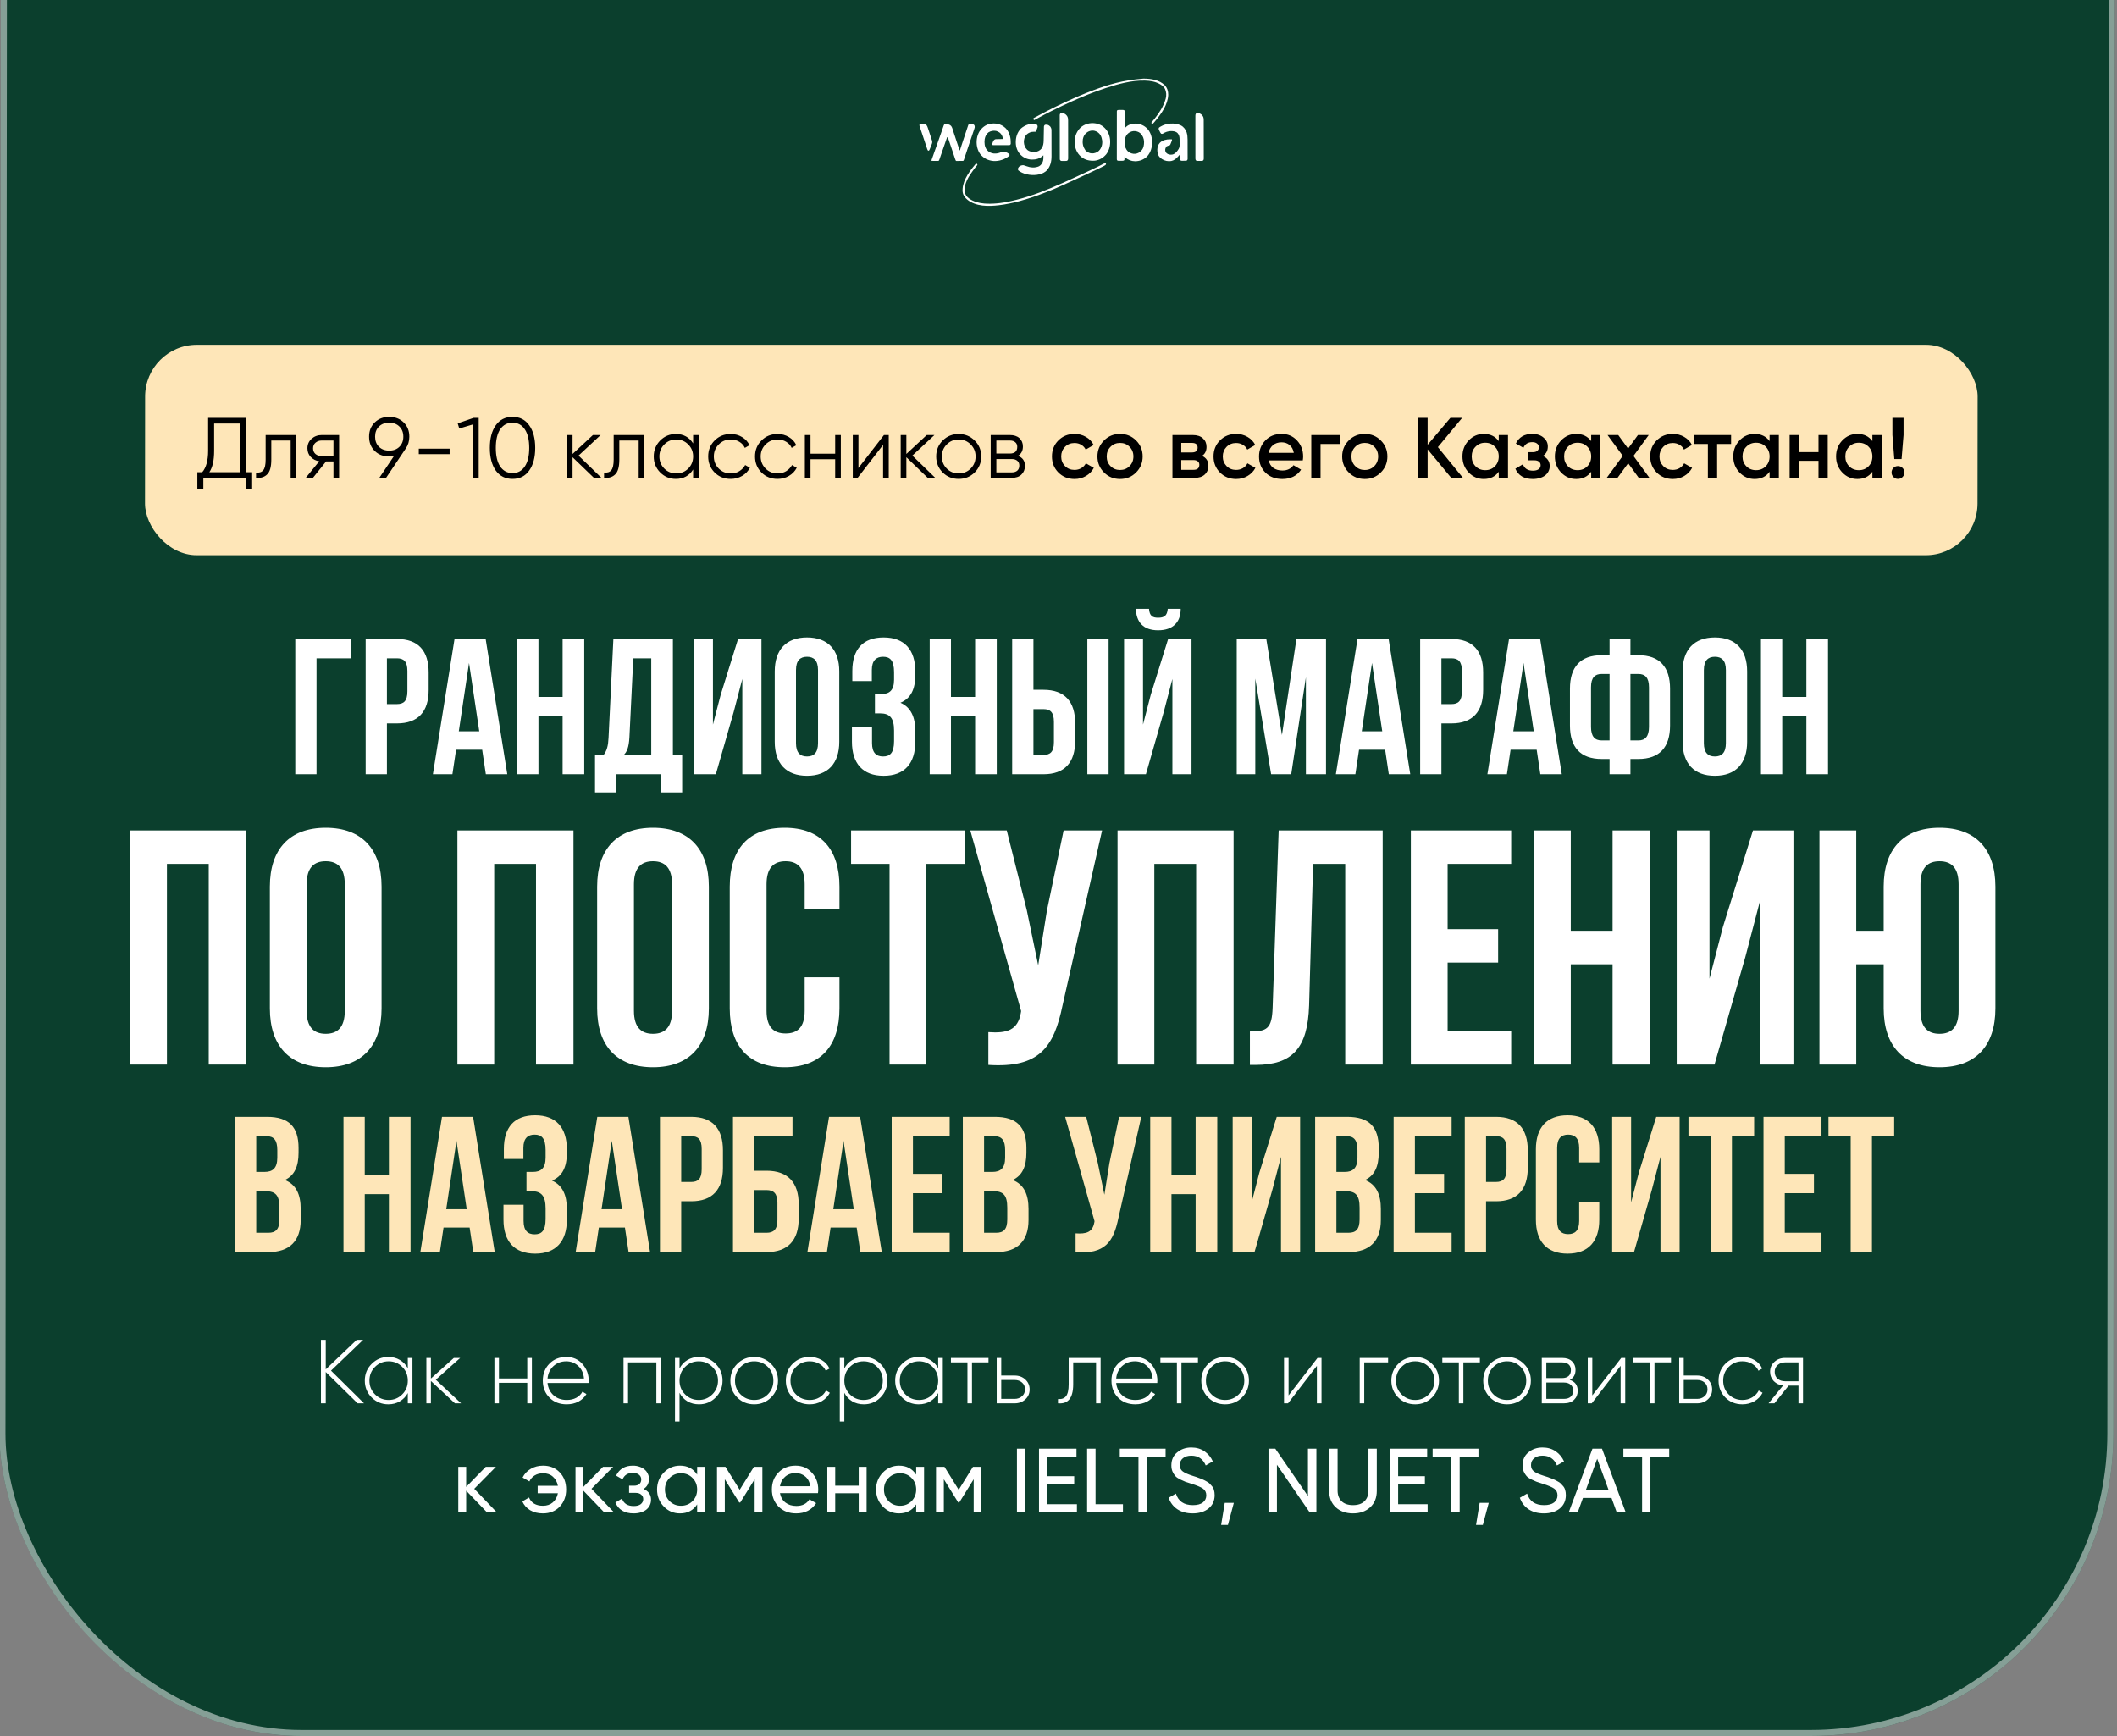
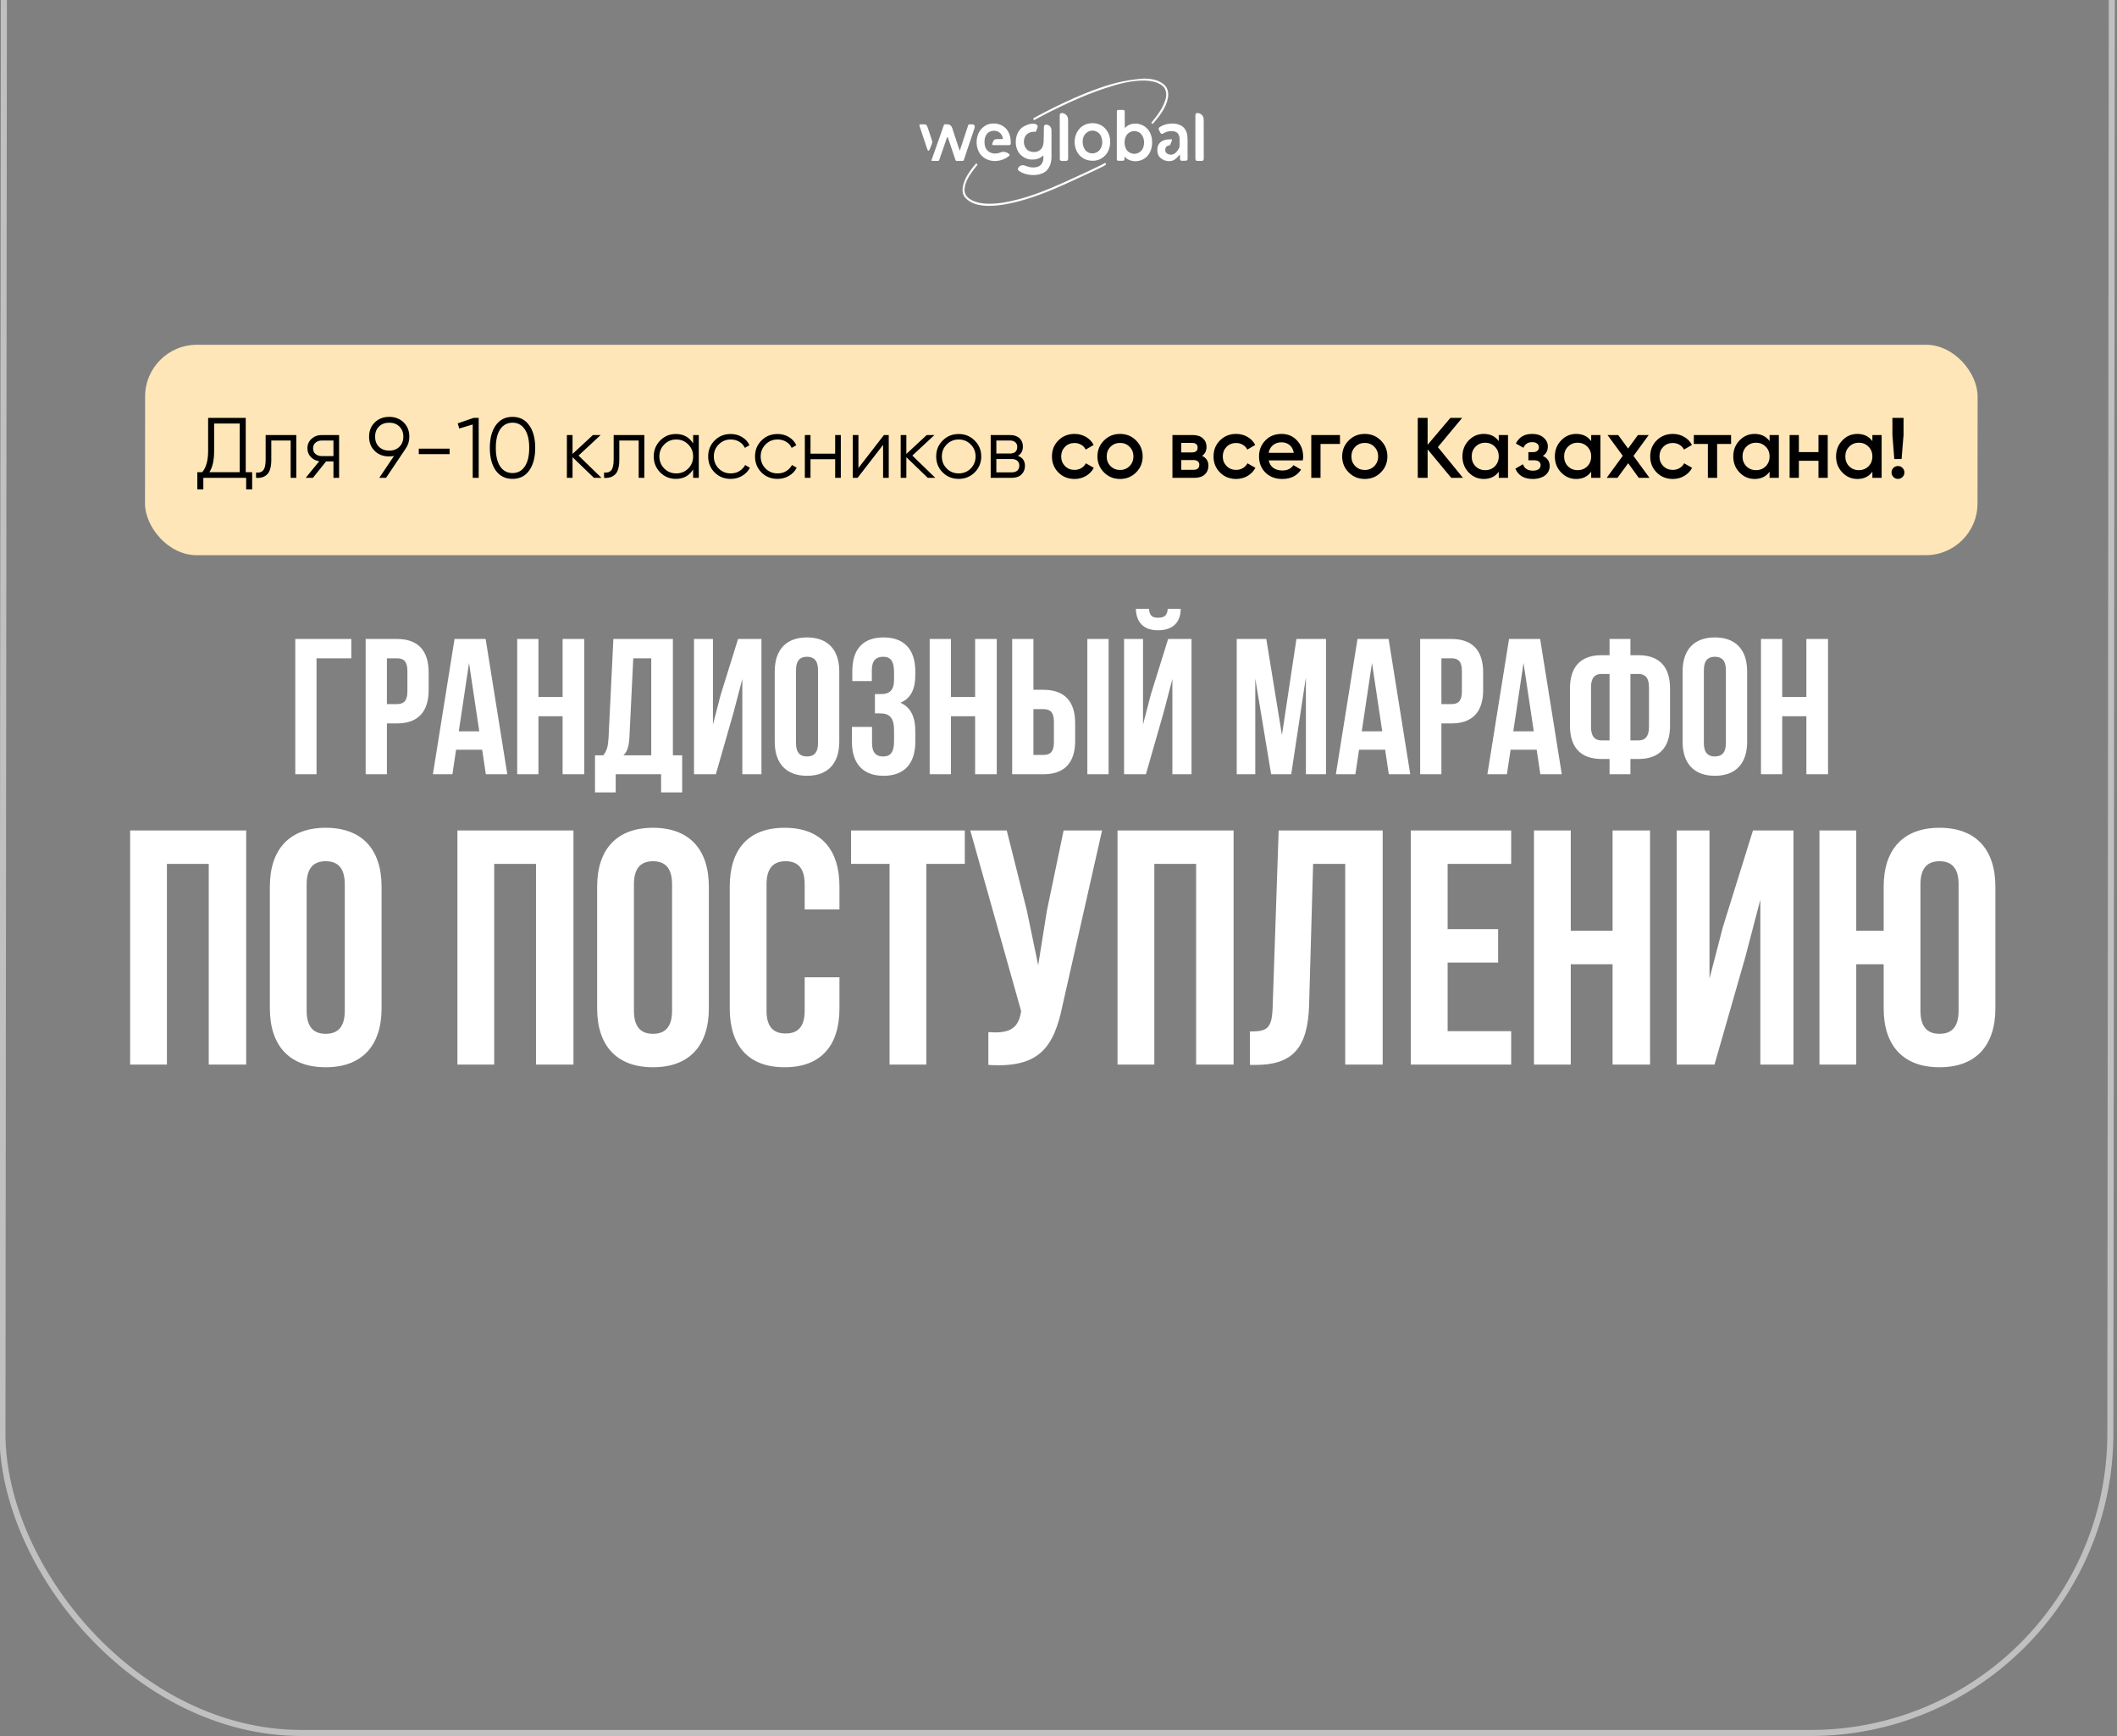
<svg xmlns="http://www.w3.org/2000/svg" width="350" height="287" viewBox="0 0 350 287" fill="none">
  <rect x="0" y="0" width="350" height="287" fill="#808080" stroke="none" />
-   <rect width="349.497" height="364" rx="50" transform="matrix(1 0 -0.001 1 0.219 -77)" fill="#0B3F2D" />
  <rect x="0.5" y="0.5" width="348.497" height="363" rx="49.5" transform="matrix(1 0 -0.001 1 0.219 -77)" stroke="white" stroke-opacity="0.5" />
  <path d="M52.331 128H48.817V105.637H58.082V108.832H52.331V128ZM65.629 105.637C69.143 105.637 70.868 107.586 70.868 111.164V114.071C70.868 117.649 69.143 119.598 65.629 119.598H63.968V128H60.453V105.637H65.629ZM65.629 108.832H63.968V116.403H65.629C66.747 116.403 67.354 115.892 67.354 114.295V110.94C67.354 109.343 66.747 108.832 65.629 108.832ZM80.291 105.637L83.87 128H80.323L79.716 123.943H75.403L74.796 128H71.57L75.148 105.637H80.291ZM77.544 109.598L75.851 120.908H79.237L77.544 109.598ZM89.02 118.416V128H85.506V105.637H89.02V115.221H93.014V105.637H96.592V128H93.014V118.416H89.02ZM112.781 131.003H109.299V128H101.792V131.003H98.373V124.869H99.747C100.354 124.102 100.546 123.272 100.61 121.962L101.408 105.637H111.248V124.869H112.781V131.003ZM104.699 108.832L104.06 121.898C103.964 123.591 103.645 124.326 103.069 124.869H107.67V108.832H104.699ZM121.289 117.745L118.349 128H114.739V105.637H117.87V119.789L119.148 114.87L122.023 105.637H125.889V128H122.726V112.25L121.289 117.745ZM131.6 110.78V122.856C131.6 124.454 132.303 125.061 133.421 125.061C134.539 125.061 135.242 124.454 135.242 122.856V110.78C135.242 109.183 134.539 108.576 133.421 108.576C132.303 108.576 131.6 109.183 131.6 110.78ZM128.086 122.633V111.004C128.086 107.426 129.97 105.381 133.421 105.381C136.871 105.381 138.756 107.426 138.756 111.004V122.633C138.756 126.211 136.871 128.256 133.421 128.256C129.97 128.256 128.086 126.211 128.086 122.633ZM147.813 112.378V111.132C147.813 109.119 147.11 108.576 145.992 108.576C144.873 108.576 144.139 109.183 144.139 110.78V112.601H140.912V110.94C140.912 107.362 142.637 105.381 146.087 105.381C149.538 105.381 151.327 107.426 151.327 111.004V111.579C151.327 113.975 150.56 115.477 148.867 116.179C150.624 116.946 151.327 118.607 151.327 120.876V122.633C151.327 126.211 149.538 128.256 146.087 128.256C142.637 128.256 140.848 126.211 140.848 122.633V120.173H144.171V122.856C144.171 124.454 144.873 125.061 145.992 125.061C147.11 125.061 147.813 124.518 147.813 122.537V120.78C147.813 118.703 147.11 117.937 145.512 117.937H144.65V114.742H145.704C147.014 114.742 147.813 114.167 147.813 112.378ZM157.221 118.416V128H153.706V105.637H157.221V115.221H161.214V105.637H164.792V128H161.214V118.416H157.221ZM172.516 128H167.34V105.637H170.855V114.039H172.516C176.03 114.039 177.755 115.988 177.755 119.566V122.473C177.755 126.051 176.03 128 172.516 128ZM170.855 124.805H172.516C173.634 124.805 174.241 124.294 174.241 122.697V119.342C174.241 117.745 173.634 117.234 172.516 117.234H170.855V124.805ZM183.282 128H179.768V105.637H183.282V128ZM189.451 128H185.841V105.637H188.972V119.789L190.25 114.87L193.125 105.637H196.991V128H193.828V112.25L192.39 117.745L189.451 128ZM193.061 100.653C192.965 101.835 192.422 102.123 191.464 102.123C190.537 102.123 190.058 101.835 189.962 100.653H187.79C187.854 102.825 189.004 104.199 191.464 104.199C193.956 104.199 195.202 102.825 195.202 100.653H193.061ZM209.354 105.637L211.942 121.515L214.338 105.637H219.226V128H215.903V111.962L213.475 128H210.153L207.533 112.186V128H204.466V105.637H209.354ZM229.577 105.637L233.155 128H229.609L229.002 123.943H224.689L224.082 128H220.856L224.434 105.637H229.577ZM226.83 109.598L225.137 120.908H228.523L226.83 109.598ZM239.967 105.637C243.482 105.637 245.207 107.586 245.207 111.164V114.071C245.207 117.649 243.482 119.598 239.967 119.598H238.306V128H234.792V105.637H239.967ZM239.967 108.832H238.306V116.403H239.967C241.086 116.403 241.693 115.892 241.693 114.295V110.94C241.693 109.343 241.086 108.832 239.967 108.832ZM254.63 105.637L258.208 128H254.662L254.055 123.943H249.742L249.135 128H245.908L249.486 105.637H254.63ZM251.882 109.598L250.189 120.908H253.576L251.882 109.598ZM266.106 128V125.476H264.796C261.282 125.476 259.557 123.527 259.557 119.949V113.847C259.557 110.269 261.282 108.32 264.796 108.32H266.106V105.637H269.556V108.32H270.866C274.381 108.32 276.106 110.269 276.106 113.847V119.949C276.106 123.527 274.381 125.476 270.866 125.476H269.556V128H266.106ZM270.866 111.419H269.556V122.409H270.866C271.984 122.409 272.623 121.77 272.623 120.173V113.624C272.623 112.026 271.984 111.419 270.866 111.419ZM266.106 122.409V111.419H264.796C263.678 111.419 263.039 112.026 263.039 113.624V120.173C263.039 121.77 263.678 122.409 264.796 122.409H266.106ZM281.697 110.78V122.856C281.697 124.454 282.4 125.061 283.518 125.061C284.636 125.061 285.339 124.454 285.339 122.856V110.78C285.339 109.183 284.636 108.576 283.518 108.576C282.4 108.576 281.697 109.183 281.697 110.78ZM278.183 122.633V111.004C278.183 107.426 280.067 105.381 283.518 105.381C286.968 105.381 288.853 107.426 288.853 111.004V122.633C288.853 126.211 286.968 128.256 283.518 128.256C280.067 128.256 278.183 126.211 278.183 122.633ZM294.651 118.416V128H291.137V105.637H294.651V115.221H298.644V105.637H302.222V128H298.644V118.416H294.651ZM27.597 142.822V176H21.514V137.292H40.702V176H34.509V142.822H27.597ZM50.698 146.195V167.097C50.698 169.862 51.914 170.913 53.85 170.913C55.785 170.913 57.002 169.862 57.002 167.097V146.195C57.002 143.43 55.785 142.38 53.85 142.38C51.914 142.38 50.698 143.43 50.698 146.195ZM44.615 166.71V146.582C44.615 140.389 47.878 136.85 53.85 136.85C59.822 136.85 63.084 140.389 63.084 146.582V166.71C63.084 172.903 59.822 176.442 53.85 176.442C47.878 176.442 44.615 172.903 44.615 166.71ZM81.706 142.822V176H75.623V137.292H94.811V176H88.618V142.822H81.706ZM104.807 146.195V167.097C104.807 169.862 106.023 170.913 107.959 170.913C109.894 170.913 111.11 169.862 111.11 167.097V146.195C111.11 143.43 109.894 142.38 107.959 142.38C106.023 142.38 104.807 143.43 104.807 146.195ZM98.724 166.71V146.582C98.724 140.389 101.986 136.85 107.959 136.85C113.931 136.85 117.193 140.389 117.193 146.582V166.71C117.193 172.903 113.931 176.442 107.959 176.442C101.986 176.442 98.724 172.903 98.724 166.71ZM133.035 161.568H138.786V166.71C138.786 172.903 135.689 176.442 129.717 176.442C123.745 176.442 120.648 172.903 120.648 166.71V146.582C120.648 140.389 123.745 136.85 129.717 136.85C135.689 136.85 138.786 140.389 138.786 146.582V150.342H133.035V146.195C133.035 143.43 131.818 142.38 129.883 142.38C127.948 142.38 126.731 143.43 126.731 146.195V167.097C126.731 169.862 127.948 170.857 129.883 170.857C131.818 170.857 133.035 169.862 133.035 167.097V161.568ZM140.707 142.822V137.292H159.508V142.822H153.149V176H147.066V142.822H140.707ZM182.204 137.292L175.679 166.157C174.241 173.125 171.864 176.608 163.403 176.055V170.636C166.5 170.857 168.269 170.304 168.767 167.484L168.822 167.153L160.417 137.292H166.444L169.762 150.508L171.642 159.577L173.08 150.563L175.845 137.292H182.204ZM190.842 142.822V176H184.759V137.292H203.947V176H197.754V142.822H190.842ZM206.643 176.055V170.526C209.408 170.526 210.293 170.139 210.403 166.544L211.399 137.292H228.596V176H222.403V142.822H217.094L216.431 166.212C216.21 173.29 213.666 176.055 207.583 176.055H206.643ZM239.334 142.822V153.605H247.684V159.134H239.334V170.47H249.841V176H233.252V137.292H249.841V142.822H239.334ZM259.693 159.411V176H253.61V137.292H259.693V153.881H266.605V137.292H272.798V176H266.605V159.411H259.693ZM288.544 158.25L283.457 176H277.208V137.292H282.628V161.789L284.839 153.273L289.816 137.292H296.507V176H291.033V148.739L288.544 158.25ZM311.424 166.71V159.411H306.889V176H300.807V137.292H306.889V153.881H311.424V146.582C311.424 140.389 314.686 136.85 320.658 136.85C326.63 136.85 329.893 140.389 329.893 146.582V166.71C329.893 172.903 326.63 176.442 320.658 176.442C314.686 176.442 311.424 172.903 311.424 166.71ZM317.506 146.195V167.097C317.506 169.862 318.723 170.913 320.658 170.913C322.594 170.913 323.81 169.862 323.81 167.097V146.195C323.81 143.43 322.594 142.38 320.658 142.38C318.723 142.38 317.506 143.43 317.506 146.195Z" fill="white" />
-   <path d="M44.152 184.637C47.794 184.637 49.359 186.33 49.359 189.78V190.579C49.359 192.879 48.656 194.349 47.091 195.084C48.976 195.818 49.711 197.512 49.711 199.876V201.697C49.711 205.147 47.89 207 44.375 207H38.848V184.637H44.152ZM43.928 196.937H42.363V203.805H44.375C45.557 203.805 46.196 203.262 46.196 201.601V199.652C46.196 197.575 45.526 196.937 43.928 196.937ZM44.056 187.832H42.363V193.742H43.736C45.046 193.742 45.845 193.167 45.845 191.378V190.132C45.845 188.534 45.302 187.832 44.056 187.832ZM60.302 197.416V207H56.788V184.637H60.302V194.221H64.295V184.637H67.874V207H64.295V197.416H60.302ZM78.217 184.637L81.795 207H78.249L77.642 202.943H73.329L72.722 207H69.495L73.073 184.637H78.217ZM75.469 188.598L73.776 199.908H77.162L75.469 188.598ZM90.204 191.378V190.132C90.204 188.119 89.501 187.576 88.383 187.576C87.265 187.576 86.53 188.183 86.53 189.78V191.601H83.304V189.94C83.304 186.362 85.029 184.381 88.479 184.381C91.929 184.381 93.719 186.426 93.719 190.004V190.579C93.719 192.975 92.952 194.477 91.258 195.179C93.016 195.946 93.719 197.607 93.719 199.876V201.633C93.719 205.211 91.929 207.256 88.479 207.256C85.029 207.256 83.24 205.211 83.24 201.633V199.173H86.562V201.856C86.562 203.454 87.265 204.061 88.383 204.061C89.501 204.061 90.204 203.518 90.204 201.537V199.78C90.204 197.703 89.501 196.937 87.904 196.937H87.041V193.742H88.096C89.406 193.742 90.204 193.167 90.204 191.378ZM103.893 184.637L107.471 207H103.925L103.318 202.943H99.005L98.398 207H95.172L98.75 184.637H103.893ZM101.146 188.598L99.453 199.908H102.839L101.146 188.598ZM114.283 184.637C117.798 184.637 119.523 186.586 119.523 190.164V193.071C119.523 196.649 117.798 198.598 114.283 198.598H112.622V207H109.108V184.637H114.283ZM114.283 187.832H112.622V195.403H114.283C115.402 195.403 116.009 194.892 116.009 193.295V189.94C116.009 188.343 115.402 187.832 114.283 187.832ZM126.741 207H121.183V184.637H131.022V187.832H124.697V193.55H126.741C130.256 193.55 132.045 195.499 132.045 199.077V201.473C132.045 205.051 130.256 207 126.741 207ZM124.697 203.805H126.741C127.86 203.805 128.53 203.294 128.53 201.697V198.853C128.53 197.256 127.86 196.745 126.741 196.745H124.697V203.805ZM142.205 184.637L145.783 207H142.237L141.63 202.943H137.317L136.71 207H133.484L137.062 184.637H142.205ZM139.458 188.598L137.765 199.908H141.151L139.458 188.598ZM150.934 187.832V194.061H155.758V197.256H150.934V203.805H157.004V207H147.42V184.637H157.004V187.832H150.934ZM164.485 184.637C168.127 184.637 169.693 186.33 169.693 189.78V190.579C169.693 192.879 168.99 194.349 167.424 195.084C169.309 195.818 170.044 197.512 170.044 199.876V201.697C170.044 205.147 168.223 207 164.709 207H159.182V184.637H164.485ZM164.261 196.937H162.696V203.805H164.709C165.891 203.805 166.53 203.262 166.53 201.601V199.652C166.53 197.575 165.859 196.937 164.261 196.937ZM164.389 187.832H162.696V193.742H164.07C165.38 193.742 166.178 193.167 166.178 191.378V190.132C166.178 188.534 165.635 187.832 164.389 187.832ZM188.686 184.637L184.916 201.313C184.086 205.339 182.712 207.351 177.824 207.032V203.901C179.613 204.029 180.635 203.709 180.923 202.08L180.955 201.888L176.099 184.637H179.581L181.498 192.272L182.584 197.512L183.415 192.304L185.012 184.637H188.686ZM193.676 197.416V207H190.162V184.637H193.676V194.221H197.67V184.637H201.248V207H197.67V197.416H193.676ZM210.345 196.745L207.406 207H203.796V184.637H206.927V198.789L208.205 193.87L211.08 184.637H214.946V207H211.783V191.25L210.345 196.745ZM222.733 184.637C226.375 184.637 227.941 186.33 227.941 189.78V190.579C227.941 192.879 227.238 194.349 225.672 195.084C227.557 195.818 228.292 197.512 228.292 199.876V201.697C228.292 205.147 226.471 207 222.957 207H217.43V184.637H222.733ZM222.509 196.937H220.944V203.805H222.957C224.139 203.805 224.778 203.262 224.778 201.601V199.652C224.778 197.575 224.107 196.937 222.509 196.937ZM222.637 187.832H220.944V193.742H222.318C223.628 193.742 224.426 193.167 224.426 191.378V190.132C224.426 188.534 223.883 187.832 222.637 187.832ZM233.923 187.832V194.061H238.747V197.256H233.923V203.805H239.993V207H230.408V184.637H239.993V187.832H233.923ZM247.346 184.637C250.86 184.637 252.585 186.586 252.585 190.164V193.071C252.585 196.649 250.86 198.598 247.346 198.598H245.685V207H242.17V184.637H247.346ZM247.346 187.832H245.685V195.403H247.346C248.464 195.403 249.071 194.892 249.071 193.295V189.94C249.071 188.343 248.464 187.832 247.346 187.832ZM261.082 198.662H264.404V201.633C264.404 205.211 262.615 207.256 259.165 207.256C255.715 207.256 253.926 205.211 253.926 201.633V190.004C253.926 186.426 255.715 184.381 259.165 184.381C262.615 184.381 264.404 186.426 264.404 190.004V192.176H261.082V189.78C261.082 188.183 260.379 187.576 259.261 187.576C258.143 187.576 257.44 188.183 257.44 189.78V201.856C257.44 203.454 258.143 204.029 259.261 204.029C260.379 204.029 261.082 203.454 261.082 201.856V198.662ZM273.086 196.745L270.147 207H266.537V184.637H269.667V198.789L270.945 193.87L273.821 184.637H277.686V207H274.523V191.25L273.086 196.745ZM279.148 187.832V184.637H290.01V187.832H286.336V207H282.822V187.832H279.148ZM295.072 187.832V194.061H299.896V197.256H295.072V203.805H301.142V207H291.558V184.637H301.142V187.832H295.072ZM302.298 187.832V184.637H313.16V187.832H309.486V207H305.971V187.832H302.298Z" fill="#FEE6B8" />
  <rect width="302.965" height="34.784" rx="8.54" transform="matrix(1 0 -0.001 1 24 57)" fill="#FEE6B8" />
  <path d="M40.627 78.065H41.689V80.897H40.697V79H33.617V80.897H32.626V78.065H33.433C34.085 77.301 34.41 76.121 34.41 74.525V69.088H40.627V78.065ZM39.635 78.065V70.023H35.402V74.554C35.402 76.111 35.137 77.282 34.609 78.065H39.635ZM48.987 71.92V79H48.053V72.826H44.852V75.984C44.852 77.173 44.626 77.985 44.173 78.419C43.729 78.863 43.115 79.057 42.332 79V78.122C42.87 78.179 43.267 78.051 43.521 77.74C43.786 77.428 43.918 76.843 43.918 75.984V71.92H48.987ZM56.064 71.92V79H55.13V76.281H53.912L51.731 79H50.542L52.779 76.253C52.213 76.168 51.746 75.932 51.377 75.545C51.009 75.158 50.825 74.681 50.825 74.115C50.825 73.482 51.052 72.958 51.505 72.543C51.977 72.128 52.538 71.92 53.19 71.92H56.064ZM55.13 75.403V72.826H53.19C52.793 72.826 52.454 72.944 52.17 73.18C51.897 73.407 51.76 73.718 51.76 74.115C51.76 74.511 51.897 74.828 52.17 75.064C52.454 75.29 52.793 75.403 53.19 75.403H55.13ZM67.676 72.189C67.676 72.935 67.473 73.596 67.067 74.171L63.824 79H62.705L65.141 75.375C64.886 75.432 64.622 75.46 64.348 75.46C63.366 75.46 62.569 75.158 61.955 74.554C61.332 73.95 61.02 73.161 61.02 72.189C61.02 71.236 61.332 70.452 61.955 69.838C62.587 69.225 63.385 68.918 64.348 68.918C65.311 68.918 66.109 69.225 66.741 69.838C67.364 70.452 67.676 71.236 67.676 72.189ZM62.649 70.518C62.224 70.943 62.012 71.5 62.012 72.189C62.012 72.878 62.224 73.435 62.649 73.86C63.083 74.285 63.649 74.497 64.348 74.497C65.046 74.497 65.608 74.285 66.033 73.86C66.467 73.435 66.684 72.878 66.684 72.189C66.684 71.5 66.467 70.943 66.033 70.518C65.608 70.093 65.046 69.881 64.348 69.881C63.649 69.881 63.083 70.093 62.649 70.518ZM69.237 75.078V74.171H74.335V75.078H69.237ZM78.293 69.088H79.142V79H78.151V70.178L75.928 70.844L75.673 69.994L78.293 69.088ZM87.495 77.782C86.843 78.707 85.923 79.17 84.733 79.17C83.553 79.17 82.628 78.707 81.958 77.782C81.307 76.848 80.981 75.602 80.981 74.044C80.981 72.486 81.307 71.245 81.958 70.32C82.619 69.385 83.544 68.918 84.733 68.918C85.923 68.918 86.843 69.385 87.495 70.32C88.155 71.236 88.486 72.477 88.486 74.044C88.486 75.611 88.155 76.857 87.495 77.782ZM82.694 77.117C83.195 77.844 83.874 78.207 84.733 78.207C85.602 78.207 86.277 77.844 86.758 77.117C87.249 76.399 87.495 75.375 87.495 74.044C87.495 72.713 87.249 71.689 86.758 70.971C86.277 70.244 85.602 69.881 84.733 69.881C83.874 69.881 83.195 70.244 82.694 70.971C82.213 71.698 81.972 72.722 81.972 74.044C81.972 75.375 82.213 76.399 82.694 77.117ZM99.444 79H98.198L94.658 75.587V79H93.723V71.92H94.658V75.049L98.028 71.92H99.302L95.649 75.318L99.444 79ZM106.526 71.92V79H105.591V72.826H102.391V75.984C102.391 77.173 102.165 77.985 101.712 78.419C101.268 78.863 100.654 79.057 99.871 79V78.122C100.409 78.179 100.805 78.051 101.06 77.74C101.325 77.428 101.457 76.843 101.457 75.984V71.92H106.526ZM114.594 71.92H115.529V79H114.594V77.612C113.943 78.651 112.99 79.17 111.734 79.17C110.724 79.17 109.86 78.811 109.143 78.094C108.435 77.376 108.081 76.498 108.081 75.46C108.081 74.431 108.435 73.553 109.143 72.826C109.86 72.109 110.724 71.75 111.734 71.75C112.99 71.75 113.943 72.269 114.594 73.308V71.92ZM109.822 77.457C110.361 77.995 111.021 78.264 111.805 78.264C112.588 78.264 113.249 77.995 113.787 77.457C114.325 76.909 114.594 76.243 114.594 75.46C114.594 74.677 114.325 74.016 113.787 73.478C113.249 72.93 112.588 72.656 111.805 72.656C111.021 72.656 110.361 72.93 109.822 73.478C109.284 74.016 109.015 74.677 109.015 75.46C109.015 76.243 109.284 76.909 109.822 77.457ZM120.807 79.17C119.74 79.17 118.853 78.816 118.145 78.108C117.437 77.391 117.083 76.508 117.083 75.46C117.083 74.412 117.437 73.534 118.145 72.826C118.853 72.109 119.74 71.75 120.807 71.75C121.515 71.75 122.143 71.92 122.69 72.26C123.247 72.59 123.653 73.039 123.908 73.605L123.143 74.044C122.955 73.619 122.652 73.284 122.237 73.039C121.822 72.784 121.345 72.656 120.807 72.656C120.023 72.656 119.363 72.93 118.825 73.478C118.286 74.016 118.017 74.677 118.017 75.46C118.017 76.243 118.286 76.909 118.825 77.457C119.363 77.995 120.023 78.264 120.807 78.264C121.345 78.264 121.817 78.141 122.223 77.895C122.638 77.641 122.964 77.301 123.2 76.876L123.979 77.329C123.686 77.895 123.257 78.344 122.69 78.674C122.124 79.005 121.496 79.17 120.807 79.17ZM128.551 79.17C127.484 79.17 126.597 78.816 125.889 78.108C125.181 77.391 124.827 76.508 124.827 75.46C124.827 74.412 125.181 73.534 125.889 72.826C126.597 72.109 127.484 71.75 128.551 71.75C129.259 71.75 129.886 71.92 130.434 72.26C130.991 72.59 131.397 73.039 131.652 73.605L130.887 74.044C130.698 73.619 130.396 73.284 129.981 73.039C129.566 72.784 129.089 72.656 128.551 72.656C127.767 72.656 127.106 72.93 126.568 73.478C126.03 74.016 125.761 74.677 125.761 75.46C125.761 76.243 126.03 76.909 126.568 77.457C127.106 77.995 127.767 78.264 128.551 78.264C129.089 78.264 129.561 78.141 129.967 77.895C130.382 77.641 130.708 77.301 130.944 76.876L131.723 77.329C131.43 77.895 131 78.344 130.434 78.674C129.868 79.005 129.24 79.17 128.551 79.17ZM138.077 71.92H139.012V79H138.077V75.913H133.999V79H133.064V71.92H133.999V75.007H138.077V71.92ZM146.142 71.92H146.935V79H146V73.548L141.781 79H140.988V71.92H141.922V77.372L146.142 71.92ZM154.632 79H153.386L149.846 75.587V79H148.911V71.92H149.846V75.049L153.216 71.92H154.49L150.837 75.318L154.632 79ZM161.136 78.108C160.409 78.816 159.531 79.17 158.502 79.17C157.455 79.17 156.572 78.816 155.855 78.108C155.137 77.391 154.778 76.508 154.778 75.46C154.778 74.412 155.137 73.534 155.855 72.826C156.572 72.109 157.455 71.75 158.502 71.75C159.541 71.75 160.419 72.109 161.136 72.826C161.863 73.534 162.227 74.412 162.227 75.46C162.227 76.498 161.863 77.381 161.136 78.108ZM156.52 77.457C157.058 77.995 157.719 78.264 158.502 78.264C159.286 78.264 159.947 77.995 160.485 77.457C161.023 76.909 161.292 76.243 161.292 75.46C161.292 74.677 161.023 74.016 160.485 73.478C159.947 72.93 159.286 72.656 158.502 72.656C157.719 72.656 157.058 72.93 156.52 73.478C155.982 74.016 155.713 74.677 155.713 75.46C155.713 76.243 155.982 76.909 156.52 77.457ZM168.293 75.361C169.067 75.644 169.454 76.196 169.454 77.018C169.454 77.593 169.261 78.07 168.874 78.448C168.496 78.816 167.949 79 167.231 79H163.79V71.92H166.948C167.637 71.92 168.171 72.095 168.548 72.444C168.926 72.793 169.115 73.251 169.115 73.817C169.115 74.525 168.841 75.04 168.293 75.361ZM164.725 72.826V74.979H166.948C167.769 74.979 168.18 74.61 168.18 73.874C168.18 73.544 168.071 73.289 167.854 73.109C167.647 72.921 167.345 72.826 166.948 72.826H164.725ZM167.231 78.094C167.656 78.094 167.977 77.995 168.194 77.796C168.411 77.598 168.52 77.32 168.52 76.961C168.52 76.631 168.411 76.371 168.194 76.182C167.977 75.984 167.656 75.885 167.231 75.885H164.725V78.094H167.231ZM177.653 79.184C176.586 79.184 175.694 78.825 174.977 78.108C174.269 77.391 173.915 76.508 173.915 75.46C173.915 74.403 174.269 73.52 174.977 72.812C175.694 72.095 176.586 71.736 177.653 71.736C178.342 71.736 178.97 71.901 179.536 72.231C180.103 72.552 180.528 72.996 180.811 73.563L179.494 74.327C179.333 73.987 179.088 73.723 178.758 73.534C178.437 73.336 178.064 73.237 177.639 73.237C177.016 73.237 176.492 73.449 176.067 73.874C175.652 74.308 175.444 74.837 175.444 75.46C175.444 76.083 175.652 76.612 176.067 77.046C176.492 77.471 177.016 77.683 177.639 77.683C178.064 77.683 178.441 77.584 178.772 77.386C179.102 77.188 179.352 76.923 179.522 76.593L180.839 77.343C180.537 77.91 180.103 78.358 179.536 78.689C178.97 79.019 178.342 79.184 177.653 79.184ZM185.176 79.184C184.128 79.184 183.245 78.825 182.528 78.108C181.801 77.381 181.437 76.498 181.437 75.46C181.437 74.422 181.801 73.539 182.528 72.812C183.245 72.095 184.128 71.736 185.176 71.736C186.223 71.736 187.106 72.095 187.823 72.812C188.55 73.539 188.914 74.422 188.914 75.46C188.914 76.498 188.55 77.381 187.823 78.108C187.106 78.825 186.223 79.184 185.176 79.184ZM183.604 77.06C184.029 77.485 184.553 77.697 185.176 77.697C185.799 77.697 186.323 77.485 186.747 77.06C187.172 76.635 187.385 76.102 187.385 75.46C187.385 74.818 187.172 74.285 186.747 73.86C186.323 73.435 185.799 73.223 185.176 73.223C184.553 73.223 184.029 73.435 183.604 73.86C183.179 74.285 182.967 74.818 182.967 75.46C182.967 76.102 183.179 76.635 183.604 77.06ZM198.736 75.361C199.435 75.691 199.784 76.234 199.784 76.989C199.784 77.584 199.581 78.07 199.175 78.448C198.778 78.816 198.207 79 197.462 79H193.837V71.92H197.178C197.915 71.92 198.481 72.104 198.878 72.472C199.274 72.831 199.472 73.298 199.472 73.874C199.472 74.544 199.227 75.04 198.736 75.361ZM195.295 73.223V74.794H197.065C197.688 74.794 198 74.53 198 74.001C198 73.482 197.688 73.223 197.065 73.223H195.295ZM197.32 77.669C197.962 77.669 198.283 77.391 198.283 76.834C198.283 76.588 198.198 76.399 198.028 76.267C197.858 76.126 197.622 76.055 197.32 76.055H195.295V77.669H197.32ZM204.369 79.184C203.302 79.184 202.41 78.825 201.693 78.108C200.985 77.391 200.631 76.508 200.631 75.46C200.631 74.403 200.985 73.52 201.693 72.812C202.41 72.095 203.302 71.736 204.369 71.736C205.058 71.736 205.686 71.901 206.252 72.231C206.819 72.552 207.243 72.996 207.527 73.563L206.21 74.327C206.049 73.987 205.804 73.723 205.473 73.534C205.153 73.336 204.78 73.237 204.355 73.237C203.732 73.237 203.208 73.449 202.783 73.874C202.368 74.308 202.16 74.837 202.16 75.46C202.16 76.083 202.368 76.612 202.783 77.046C203.208 77.471 203.732 77.683 204.355 77.683C204.78 77.683 205.157 77.584 205.488 77.386C205.818 77.188 206.068 76.923 206.238 76.593L207.555 77.343C207.253 77.91 206.819 78.358 206.252 78.689C205.686 79.019 205.058 79.184 204.369 79.184ZM209.753 76.111C209.867 76.649 210.122 77.065 210.518 77.357C210.924 77.641 211.424 77.782 212.019 77.782C212.821 77.782 213.43 77.49 213.846 76.904L215.106 77.641C214.417 78.67 213.383 79.184 212.005 79.184C210.863 79.184 209.933 78.835 209.215 78.136C208.507 77.428 208.153 76.536 208.153 75.46C208.153 74.412 208.503 73.529 209.201 72.812C209.89 72.095 210.787 71.736 211.892 71.736C212.92 71.736 213.77 72.099 214.44 72.826C215.111 73.553 215.446 74.436 215.446 75.474C215.446 75.55 215.441 75.644 215.432 75.757C215.422 75.861 215.408 75.979 215.389 76.111H209.753ZM213.902 74.865C213.798 74.289 213.562 73.855 213.194 73.563C212.826 73.27 212.387 73.124 211.877 73.124C211.311 73.124 210.839 73.279 210.461 73.591C210.084 73.902 209.843 74.327 209.739 74.865H213.902ZM221.535 71.92V73.393H218.321V79H216.791V71.92H221.535ZM225.637 79.184C224.589 79.184 223.706 78.825 222.989 78.108C222.262 77.381 221.898 76.498 221.898 75.46C221.898 74.422 222.262 73.539 222.989 72.812C223.706 72.095 224.589 71.736 225.637 71.736C226.684 71.736 227.567 72.095 228.285 72.812C229.011 73.539 229.375 74.422 229.375 75.46C229.375 76.498 229.011 77.381 228.285 78.108C227.567 78.825 226.684 79.184 225.637 79.184ZM224.065 77.06C224.49 77.485 225.014 77.697 225.637 77.697C226.26 77.697 226.784 77.485 227.208 77.06C227.633 76.635 227.846 76.102 227.846 75.46C227.846 74.818 227.633 74.285 227.208 73.86C226.784 73.435 226.26 73.223 225.637 73.223C225.014 73.223 224.49 73.435 224.065 73.86C223.64 74.285 223.428 74.818 223.428 75.46C223.428 76.102 223.64 76.635 224.065 77.06ZM241.873 79H239.933L236.025 74.285V79H234.397V69.088H236.025V73.534L239.792 69.088H241.732L237.724 73.917L241.873 79ZM247.787 71.92H249.316V79H247.787V77.981C247.211 78.783 246.385 79.184 245.309 79.184C244.337 79.184 243.506 78.825 242.817 78.108C242.128 77.391 241.783 76.508 241.783 75.46C241.783 74.412 242.128 73.529 242.817 72.812C243.506 72.095 244.337 71.736 245.309 71.736C246.376 71.736 247.202 72.132 247.787 72.925V71.92ZM243.95 77.088C244.375 77.513 244.908 77.726 245.55 77.726C246.192 77.726 246.725 77.513 247.15 77.088C247.575 76.654 247.787 76.111 247.787 75.46C247.787 74.809 247.575 74.271 247.15 73.846C246.725 73.412 246.192 73.194 245.55 73.194C244.908 73.194 244.375 73.412 243.95 73.846C243.525 74.271 243.313 74.809 243.313 75.46C243.313 76.111 243.525 76.654 243.95 77.088ZM255.078 75.375C255.833 75.715 256.211 76.277 256.211 77.06C256.211 77.362 256.145 77.645 256.012 77.91C255.89 78.165 255.71 78.386 255.474 78.575C255.238 78.764 254.946 78.91 254.596 79.014C254.247 79.127 253.855 79.184 253.421 79.184C251.986 79.184 251.023 78.618 250.532 77.485L251.779 76.749C252.033 77.457 252.586 77.811 253.435 77.811C253.832 77.811 254.143 77.73 254.37 77.57C254.596 77.4 254.71 77.178 254.71 76.904C254.71 76.659 254.62 76.465 254.441 76.324C254.261 76.173 254.011 76.097 253.69 76.097H252.685V74.752H253.435C253.747 74.752 253.988 74.681 254.157 74.54C254.337 74.389 254.426 74.186 254.426 73.931C254.426 73.685 254.327 73.487 254.129 73.336C253.931 73.175 253.667 73.095 253.336 73.095C252.619 73.095 252.128 73.407 251.864 74.03L250.617 73.322C251.137 72.265 252.033 71.736 253.308 71.736C254.101 71.736 254.729 71.939 255.191 72.345C255.663 72.741 255.899 73.227 255.899 73.803C255.899 74.511 255.625 75.035 255.078 75.375ZM263.067 71.92H264.596V79H263.067V77.981C262.491 78.783 261.665 79.184 260.589 79.184C259.617 79.184 258.786 78.825 258.097 78.108C257.408 77.391 257.063 76.508 257.063 75.46C257.063 74.412 257.408 73.529 258.097 72.812C258.786 72.095 259.617 71.736 260.589 71.736C261.656 71.736 262.482 72.132 263.067 72.925V71.92ZM259.23 77.088C259.655 77.513 260.188 77.726 260.83 77.726C261.472 77.726 262.005 77.513 262.43 77.088C262.855 76.654 263.067 76.111 263.067 75.46C263.067 74.809 262.855 74.271 262.43 73.846C262.005 73.412 261.472 73.194 260.83 73.194C260.188 73.194 259.655 73.412 259.23 73.846C258.805 74.271 258.593 74.809 258.593 75.46C258.593 76.111 258.805 76.654 259.23 77.088ZM272.708 79H270.938L269.183 76.579L267.413 79H265.628L268.291 75.361L265.77 71.92H267.54L269.168 74.157L270.797 71.92H272.581L270.061 75.375L272.708 79ZM276.566 79.184C275.499 79.184 274.607 78.825 273.889 78.108C273.181 77.391 272.827 76.508 272.827 75.46C272.827 74.403 273.181 73.52 273.889 72.812C274.607 72.095 275.499 71.736 276.566 71.736C277.255 71.736 277.883 71.901 278.449 72.231C279.015 72.552 279.44 72.996 279.723 73.563L278.406 74.327C278.246 73.987 278.001 73.723 277.67 73.534C277.349 73.336 276.976 73.237 276.551 73.237C275.928 73.237 275.405 73.449 274.98 73.874C274.564 74.308 274.357 74.837 274.357 75.46C274.357 76.083 274.564 76.612 274.98 77.046C275.405 77.471 275.928 77.683 276.551 77.683C276.976 77.683 277.354 77.584 277.684 77.386C278.015 77.188 278.265 76.923 278.435 76.593L279.752 77.343C279.45 77.91 279.015 78.358 278.449 78.689C277.883 79.019 277.255 79.184 276.566 79.184ZM286.197 71.92V73.393H283.889V79H282.36V73.393H280.037V71.92H286.197ZM292.563 71.92H294.092V79H292.563V77.981C291.987 78.783 291.161 79.184 290.085 79.184C289.112 79.184 288.282 78.825 287.592 78.108C286.903 77.391 286.559 76.508 286.559 75.46C286.559 74.412 286.903 73.529 287.592 72.812C288.282 72.095 289.112 71.736 290.085 71.736C291.151 71.736 291.977 72.132 292.563 72.925V71.92ZM288.725 77.088C289.15 77.513 289.683 77.726 290.325 77.726C290.967 77.726 291.501 77.513 291.925 77.088C292.35 76.654 292.563 76.111 292.563 75.46C292.563 74.809 292.35 74.271 291.925 73.846C291.501 73.412 290.967 73.194 290.325 73.194C289.683 73.194 289.15 73.412 288.725 73.846C288.3 74.271 288.088 74.809 288.088 75.46C288.088 76.111 288.3 76.654 288.725 77.088ZM300.646 71.92H302.176V79H300.646V76.182H297.404V79H295.874V71.92H297.404V74.738H300.646V71.92ZM309.557 71.92H311.087V79H309.557V77.981C308.982 78.783 308.156 79.184 307.079 79.184C306.107 79.184 305.276 78.825 304.587 78.108C303.898 77.391 303.554 76.508 303.554 75.46C303.554 74.412 303.898 73.529 304.587 72.812C305.276 72.095 306.107 71.736 307.079 71.736C308.146 71.736 308.972 72.132 309.557 72.925V71.92ZM305.72 77.088C306.145 77.513 306.678 77.726 307.32 77.726C307.962 77.726 308.495 77.513 308.92 77.088C309.345 76.654 309.557 76.111 309.557 75.46C309.557 74.809 309.345 74.271 308.92 73.846C308.495 73.412 307.962 73.194 307.32 73.194C306.678 73.194 306.145 73.412 305.72 73.846C305.295 74.271 305.083 74.809 305.083 75.46C305.083 76.111 305.295 76.654 305.72 77.088ZM313.181 75.885L312.869 71.92V69.088H314.71V71.92L314.384 75.885H313.181ZM313.79 77.046C314.082 77.046 314.332 77.15 314.54 77.357C314.748 77.565 314.852 77.815 314.852 78.108C314.852 78.401 314.748 78.651 314.54 78.858C314.332 79.066 314.082 79.17 313.79 79.17C313.497 79.17 313.247 79.066 313.039 78.858C312.831 78.651 312.728 78.401 312.728 78.108C312.728 77.815 312.827 77.565 313.025 77.357C313.233 77.15 313.487 77.046 313.79 77.046Z" fill="black" />
-   <path d="M60.187 232H59.122L53.857 226.825V232H53.062V221.5H53.857V226.39L58.972 221.5H60.037L54.727 226.6L60.187 232ZM67.422 224.5H68.188V232H67.422V230.305C67.103 230.885 66.662 231.34 66.103 231.67C65.552 232 64.918 232.165 64.198 232.165C63.127 232.165 62.212 231.79 61.453 231.04C60.693 230.28 60.312 229.35 60.312 228.25C60.312 227.15 60.693 226.225 61.453 225.475C62.212 224.715 63.127 224.335 64.198 224.335C64.918 224.335 65.552 224.5 66.103 224.83C66.662 225.16 67.103 225.615 67.422 226.195V224.5ZM61.992 230.515C62.612 231.135 63.367 231.445 64.257 231.445C65.138 231.445 65.888 231.135 66.507 230.515C67.118 229.905 67.422 229.15 67.422 228.25C67.422 227.35 67.118 226.595 66.507 225.985C65.888 225.365 65.138 225.055 64.257 225.055C63.367 225.055 62.612 225.365 61.992 225.985C61.383 226.595 61.078 227.35 61.078 228.25C61.078 229.15 61.383 229.905 61.992 230.515ZM76.235 232H75.215L71.24 228.31V232H70.49V224.5H71.24V227.905L75.035 224.5H76.085L72.05 228.1L76.235 232ZM87.17 224.5H87.935V232H87.17V228.61H82.49V232H81.74V224.5H82.49V227.89H87.17V224.5ZM93.626 224.335C94.726 224.335 95.616 224.725 96.296 225.505C96.986 226.285 97.331 227.21 97.331 228.28C97.331 228.32 97.326 228.38 97.316 228.46C97.316 228.54 97.316 228.6 97.316 228.64H90.521C90.611 229.48 90.946 230.16 91.526 230.68C92.106 231.19 92.831 231.445 93.701 231.445C94.301 231.445 94.826 231.325 95.276 231.085C95.726 230.835 96.066 230.5 96.296 230.08L96.956 230.47C96.646 230.99 96.206 231.405 95.636 231.715C95.066 232.015 94.416 232.165 93.686 232.165C92.526 232.165 91.581 231.8 90.851 231.07C90.111 230.33 89.741 229.39 89.741 228.25C89.741 227.13 90.101 226.2 90.821 225.46C91.551 224.71 92.486 224.335 93.626 224.335ZM93.626 225.055C92.786 225.055 92.076 225.32 91.496 225.85C90.926 226.38 90.601 227.065 90.521 227.905H96.551C96.471 227.015 96.151 226.32 95.591 225.82C95.031 225.31 94.376 225.055 93.626 225.055ZM109.278 224.5V232H108.513V225.235H103.833V232H103.083V224.5H109.278ZM115.569 224.335C116.649 224.335 117.564 224.715 118.314 225.475C119.074 226.225 119.454 227.15 119.454 228.25C119.454 229.35 119.074 230.28 118.314 231.04C117.564 231.79 116.649 232.165 115.569 232.165C114.849 232.165 114.209 232 113.649 231.67C113.089 231.33 112.654 230.86 112.344 230.26V235H111.594V224.5H112.344V226.24C112.654 225.64 113.089 225.175 113.649 224.845C114.209 224.505 114.849 224.335 115.569 224.335ZM113.259 230.515C113.879 231.135 114.634 231.445 115.524 231.445C116.404 231.445 117.154 231.135 117.774 230.515C118.394 229.895 118.704 229.14 118.704 228.25C118.704 227.36 118.394 226.605 117.774 225.985C117.154 225.365 116.404 225.055 115.524 225.055C114.634 225.055 113.879 225.365 113.259 225.985C112.649 226.595 112.344 227.35 112.344 228.25C112.344 229.15 112.649 229.905 113.259 230.515ZM124.697 232.165C123.587 232.165 122.652 231.79 121.892 231.04C121.132 230.28 120.752 229.35 120.752 228.25C120.752 227.15 121.132 226.225 121.892 225.475C122.652 224.715 123.587 224.335 124.697 224.335C125.787 224.335 126.712 224.715 127.472 225.475C128.242 226.225 128.627 227.15 128.627 228.25C128.627 229.34 128.242 230.27 127.472 231.04C126.702 231.79 125.777 232.165 124.697 232.165ZM122.432 230.515C123.052 231.135 123.807 231.445 124.697 231.445C125.577 231.445 126.327 231.135 126.947 230.515C127.557 229.905 127.862 229.15 127.862 228.25C127.862 227.35 127.557 226.595 126.947 225.985C126.327 225.365 125.577 225.055 124.697 225.055C123.807 225.055 123.052 225.365 122.432 225.985C121.822 226.595 121.517 227.35 121.517 228.25C121.517 229.15 121.822 229.905 122.432 230.515ZM133.867 232.165C132.737 232.165 131.797 231.79 131.047 231.04C130.297 230.29 129.922 229.36 129.922 228.25C129.922 227.14 130.297 226.21 131.047 225.46C131.797 224.71 132.737 224.335 133.867 224.335C134.597 224.335 135.257 224.505 135.847 224.845C136.437 225.185 136.867 225.655 137.137 226.255L136.522 226.615C136.302 226.135 135.952 225.755 135.472 225.475C135.002 225.195 134.467 225.055 133.867 225.055C132.977 225.055 132.222 225.365 131.602 225.985C130.992 226.595 130.687 227.35 130.687 228.25C130.687 229.16 130.992 229.92 131.602 230.53C132.212 231.14 132.967 231.445 133.867 231.445C134.467 231.445 135.002 231.305 135.472 231.025C135.952 230.745 136.317 230.365 136.567 229.885L137.197 230.26C136.897 230.84 136.447 231.305 135.847 231.655C135.257 231.995 134.597 232.165 133.867 232.165ZM142.815 224.335C143.895 224.335 144.81 224.715 145.56 225.475C146.32 226.225 146.7 227.15 146.7 228.25C146.7 229.35 146.32 230.28 145.56 231.04C144.81 231.79 143.895 232.165 142.815 232.165C142.095 232.165 141.455 232 140.895 231.67C140.335 231.33 139.9 230.86 139.59 230.26V235H138.84V224.5H139.59V226.24C139.9 225.64 140.335 225.175 140.895 224.845C141.455 224.505 142.095 224.335 142.815 224.335ZM140.505 230.515C141.125 231.135 141.88 231.445 142.77 231.445C143.65 231.445 144.4 231.135 145.02 230.515C145.64 229.895 145.95 229.14 145.95 228.25C145.95 227.36 145.64 226.605 145.02 225.985C144.4 225.365 143.65 225.055 142.77 225.055C141.88 225.055 141.125 225.365 140.505 225.985C139.895 226.595 139.59 227.35 139.59 228.25C139.59 229.15 139.895 229.905 140.505 230.515ZM155.108 224.5H155.873V232H155.108V230.305C154.788 230.885 154.348 231.34 153.788 231.67C153.238 232 152.603 232.165 151.883 232.165C150.813 232.165 149.898 231.79 149.138 231.04C148.378 230.28 147.998 229.35 147.998 228.25C147.998 227.15 148.378 226.225 149.138 225.475C149.898 224.715 150.813 224.335 151.883 224.335C152.603 224.335 153.238 224.5 153.788 224.83C154.348 225.16 154.788 225.615 155.108 226.195V224.5ZM149.678 230.515C150.298 231.135 151.053 231.445 151.943 231.445C152.823 231.445 153.573 231.135 154.193 230.515C154.803 229.905 155.108 229.15 155.108 228.25C155.108 227.35 154.803 226.595 154.193 225.985C153.573 225.365 152.823 225.055 151.943 225.055C151.053 225.055 150.298 225.365 149.678 225.985C149.068 226.595 148.763 227.35 148.763 228.25C148.763 229.15 149.068 229.905 149.678 230.515ZM163.426 224.5V225.235H160.696V232H159.946V225.235H157.216V224.5H163.426ZM167.752 227.41C168.452 227.41 169.037 227.625 169.507 228.055C169.987 228.495 170.227 229.045 170.227 229.705C170.227 230.375 169.987 230.925 169.507 231.355C169.037 231.785 168.452 232 167.752 232H164.782V224.5H165.532V227.41H167.752ZM167.752 231.265C168.232 231.265 168.637 231.12 168.967 230.83C169.297 230.54 169.462 230.165 169.462 229.705C169.462 229.225 169.297 228.845 168.967 228.565C168.647 228.285 168.242 228.145 167.752 228.145H165.532V231.265H167.752ZM181.961 224.5V232H181.211V225.235H177.431V228.85C177.431 229.46 177.371 229.975 177.251 230.395C177.141 230.805 176.976 231.135 176.756 231.385C176.536 231.635 176.271 231.81 175.961 231.91C175.651 232 175.301 232.03 174.911 232V231.295C175.511 231.345 175.956 231.185 176.246 230.815C176.536 230.445 176.681 229.79 176.681 228.85V224.5H181.961ZM187.64 224.335C188.74 224.335 189.63 224.725 190.31 225.505C191 226.285 191.345 227.21 191.345 228.28C191.345 228.32 191.34 228.38 191.33 228.46C191.33 228.54 191.33 228.6 191.33 228.64H184.535C184.625 229.48 184.96 230.16 185.54 230.68C186.12 231.19 186.845 231.445 187.715 231.445C188.315 231.445 188.84 231.325 189.29 231.085C189.74 230.835 190.08 230.5 190.31 230.08L190.97 230.47C190.66 230.99 190.22 231.405 189.65 231.715C189.08 232.015 188.43 232.165 187.7 232.165C186.54 232.165 185.595 231.8 184.865 231.07C184.125 230.33 183.755 229.39 183.755 228.25C183.755 227.13 184.115 226.2 184.835 225.46C185.565 224.71 186.5 224.335 187.64 224.335ZM187.64 225.055C186.8 225.055 186.09 225.32 185.51 225.85C184.94 226.38 184.615 227.065 184.535 227.905H190.565C190.485 227.015 190.165 226.32 189.605 225.82C189.045 225.31 188.39 225.055 187.64 225.055ZM198.055 224.5V225.235H195.325V232H194.575V225.235H191.845V224.5H198.055ZM202.553 232.165C201.443 232.165 200.508 231.79 199.748 231.04C198.988 230.28 198.608 229.35 198.608 228.25C198.608 227.15 198.988 226.225 199.748 225.475C200.508 224.715 201.443 224.335 202.553 224.335C203.643 224.335 204.568 224.715 205.328 225.475C206.098 226.225 206.483 227.15 206.483 228.25C206.483 229.34 206.098 230.27 205.328 231.04C204.558 231.79 203.633 232.165 202.553 232.165ZM200.288 230.515C200.908 231.135 201.663 231.445 202.553 231.445C203.433 231.445 204.183 231.135 204.803 230.515C205.413 229.905 205.718 229.15 205.718 228.25C205.718 227.35 205.413 226.595 204.803 225.985C204.183 225.365 203.433 225.055 202.553 225.055C201.663 225.055 200.908 225.365 200.288 225.985C199.678 226.595 199.373 227.35 199.373 228.25C199.373 229.15 199.678 229.905 200.288 230.515ZM217.822 224.5H218.482V232H217.717V225.805L212.947 232H212.287V224.5H213.037V230.695L217.822 224.5ZM229.492 224.5V225.235H225.547V232H224.797V224.5H229.492ZM233.974 232.165C232.864 232.165 231.929 231.79 231.169 231.04C230.409 230.28 230.029 229.35 230.029 228.25C230.029 227.15 230.409 226.225 231.169 225.475C231.929 224.715 232.864 224.335 233.974 224.335C235.064 224.335 235.989 224.715 236.749 225.475C237.519 226.225 237.904 227.15 237.904 228.25C237.904 229.34 237.519 230.27 236.749 231.04C235.979 231.79 235.054 232.165 233.974 232.165ZM231.709 230.515C232.329 231.135 233.084 231.445 233.974 231.445C234.854 231.445 235.604 231.135 236.224 230.515C236.834 229.905 237.139 229.15 237.139 228.25C237.139 227.35 236.834 226.595 236.224 225.985C235.604 225.365 234.854 225.055 233.974 225.055C233.084 225.055 232.329 225.365 231.709 225.985C231.099 226.595 230.794 227.35 230.794 228.25C230.794 229.15 231.099 229.905 231.709 230.515ZM244.666 224.5V225.235H241.936V232H241.186V225.235H238.456V224.5H244.666ZM249.165 232.165C248.055 232.165 247.12 231.79 246.36 231.04C245.6 230.28 245.22 229.35 245.22 228.25C245.22 227.15 245.6 226.225 246.36 225.475C247.12 224.715 248.055 224.335 249.165 224.335C250.255 224.335 251.18 224.715 251.94 225.475C252.71 226.225 253.095 227.15 253.095 228.25C253.095 229.34 252.71 230.27 251.94 231.04C251.17 231.79 250.245 232.165 249.165 232.165ZM246.9 230.515C247.52 231.135 248.275 231.445 249.165 231.445C250.045 231.445 250.795 231.135 251.415 230.515C252.025 229.905 252.33 229.15 252.33 228.25C252.33 227.35 252.025 226.595 251.415 225.985C250.795 225.365 250.045 225.055 249.165 225.055C248.275 225.055 247.52 225.365 246.9 225.985C246.29 226.595 245.985 227.35 245.985 228.25C245.985 229.15 246.29 229.905 246.9 230.515ZM259.52 228.13C260.4 228.41 260.84 229.01 260.84 229.93C260.84 230.53 260.64 231.025 260.24 231.415C259.85 231.805 259.28 232 258.53 232H254.9V224.5H258.245C258.965 224.5 259.515 224.685 259.895 225.055C260.285 225.425 260.48 225.895 260.48 226.465C260.48 227.265 260.16 227.82 259.52 228.13ZM255.65 225.235V227.83H258.245C258.725 227.83 259.09 227.715 259.34 227.485C259.59 227.255 259.715 226.93 259.715 226.51C259.715 226.11 259.59 225.8 259.34 225.58C259.09 225.35 258.725 225.235 258.245 225.235H255.65ZM258.53 231.265C259.04 231.265 259.425 231.145 259.685 230.905C259.955 230.665 260.09 230.33 260.09 229.9C260.09 229.48 259.95 229.155 259.67 228.925C259.4 228.685 259.02 228.565 258.53 228.565H255.65V231.265H258.53ZM268.037 224.5H268.697V232H267.932V225.805L263.162 232H262.502V224.5H263.252V230.695L268.037 224.5ZM276.263 224.5V225.235H273.533V232H272.783V225.235H270.053V224.5H276.263ZM280.589 227.41C281.289 227.41 281.874 227.625 282.344 228.055C282.824 228.495 283.064 229.045 283.064 229.705C283.064 230.375 282.824 230.925 282.344 231.355C281.874 231.785 281.289 232 280.589 232H277.619V224.5H278.369V227.41H280.589ZM280.589 231.265C281.069 231.265 281.474 231.12 281.804 230.83C282.134 230.54 282.299 230.165 282.299 229.705C282.299 229.225 282.134 228.845 281.804 228.565C281.484 228.285 281.079 228.145 280.589 228.145H278.369V231.265H280.589ZM288.071 232.165C286.941 232.165 286.001 231.79 285.251 231.04C284.501 230.29 284.126 229.36 284.126 228.25C284.126 227.14 284.501 226.21 285.251 225.46C286.001 224.71 286.941 224.335 288.071 224.335C288.801 224.335 289.461 224.505 290.051 224.845C290.641 225.185 291.071 225.655 291.341 226.255L290.726 226.615C290.506 226.135 290.156 225.755 289.676 225.475C289.206 225.195 288.671 225.055 288.071 225.055C287.181 225.055 286.426 225.365 285.806 225.985C285.196 226.595 284.891 227.35 284.891 228.25C284.891 229.16 285.196 229.92 285.806 230.53C286.416 231.14 287.171 231.445 288.071 231.445C288.671 231.445 289.206 231.305 289.676 231.025C290.156 230.745 290.521 230.365 290.771 229.885L291.401 230.26C291.101 230.84 290.651 231.305 290.051 231.655C289.461 231.995 288.801 232.165 288.071 232.165ZM298.088 224.5V232H297.338V229.075H295.718L293.363 232H292.388L294.788 229.06C294.488 229.03 294.203 228.95 293.933 228.82C293.673 228.69 293.448 228.53 293.258 228.34C293.068 228.14 292.918 227.91 292.808 227.65C292.698 227.38 292.643 227.095 292.643 226.795C292.643 226.135 292.883 225.585 293.363 225.145C293.833 224.715 294.418 224.5 295.118 224.5H298.088ZM297.338 228.355V225.235H295.118C294.638 225.235 294.233 225.38 293.903 225.67C293.573 225.96 293.408 226.335 293.408 226.795C293.408 227.275 293.568 227.655 293.888 227.935C294.218 228.215 294.628 228.355 295.118 228.355H297.338ZM82.112 250H80.492L77.072 246.445V250H75.767V242.5H77.072V245.815L80.312 242.5H81.992L78.407 246.13L82.112 250ZM89.776 242.305C90.906 242.305 91.826 242.675 92.536 243.415C93.246 244.155 93.601 245.1 93.601 246.25C93.601 247.38 93.246 248.325 92.536 249.085C91.826 249.825 90.901 250.195 89.761 250.195C88.951 250.195 88.246 250.02 87.646 249.67C87.056 249.31 86.626 248.825 86.356 248.215L87.466 247.57C87.626 247.99 87.901 248.325 88.291 248.575C88.691 248.815 89.181 248.935 89.761 248.935C90.421 248.935 90.966 248.75 91.396 248.38C91.836 248 92.116 247.495 92.236 246.865H88.891V245.635H92.236C92.116 245.005 91.841 244.505 91.411 244.135C90.991 243.755 90.451 243.565 89.791 243.565C89.251 243.565 88.786 243.685 88.396 243.925C88.006 244.165 87.716 244.495 87.526 244.915L86.401 244.27C86.701 243.66 87.151 243.18 87.751 242.83C88.351 242.48 89.026 242.305 89.776 242.305ZM101.492 250H99.872L96.452 246.445V250H95.147V242.5H96.452V245.815L99.692 242.5H101.372L97.787 246.13L101.492 250ZM106.39 246.16C107.22 246.51 107.635 247.105 107.635 247.945C107.635 248.265 107.57 248.56 107.44 248.83C107.32 249.1 107.135 249.34 106.885 249.55C106.645 249.75 106.345 249.905 105.985 250.015C105.625 250.135 105.215 250.195 104.755 250.195C103.255 250.195 102.25 249.595 101.74 248.395L102.835 247.75C103.115 248.57 103.76 248.98 104.77 248.98C105.28 248.98 105.67 248.875 105.94 248.665C106.21 248.445 106.345 248.165 106.345 247.825C106.345 247.525 106.23 247.28 106 247.09C105.78 246.9 105.48 246.805 105.1 246.805H104.005V245.62H104.815C105.195 245.62 105.49 245.53 105.7 245.35C105.91 245.16 106.015 244.905 106.015 244.585C106.015 244.265 105.89 244.005 105.64 243.805C105.4 243.605 105.065 243.505 104.635 243.505C103.795 243.505 103.225 243.86 102.925 244.57L101.86 243.955C102.39 242.855 103.315 242.305 104.635 242.305C105.045 242.305 105.41 242.365 105.73 242.485C106.06 242.595 106.34 242.75 106.57 242.95C106.8 243.14 106.975 243.37 107.095 243.64C107.225 243.9 107.29 244.18 107.29 244.48C107.29 245.24 106.99 245.8 106.39 246.16ZM115.259 242.5H116.564V250H115.259V248.71C114.609 249.7 113.664 250.195 112.424 250.195C111.364 250.195 110.469 249.815 109.739 249.055C108.999 248.285 108.629 247.35 108.629 246.25C108.629 245.16 108.999 244.23 109.739 243.46C110.479 242.69 111.374 242.305 112.424 242.305C113.664 242.305 114.609 242.8 115.259 243.79V242.5ZM112.589 248.935C113.349 248.935 113.984 248.68 114.494 248.17C115.004 247.65 115.259 247.01 115.259 246.25C115.259 245.49 115.004 244.855 114.494 244.345C113.984 243.825 113.349 243.565 112.589 243.565C111.839 243.565 111.209 243.825 110.699 244.345C110.189 244.855 109.934 245.49 109.934 246.25C109.934 247.01 110.189 247.65 110.699 248.17C111.209 248.68 111.839 248.935 112.589 248.935ZM126.041 242.5V250H124.766V244.555L122.381 248.395H122.216L119.831 244.555V250H118.541V242.5H119.936L122.291 246.295L124.646 242.5H126.041ZM128.948 246.85C129.078 247.52 129.383 248.04 129.863 248.41C130.343 248.78 130.943 248.965 131.663 248.965C132.653 248.965 133.373 248.6 133.823 247.87L134.933 248.5C134.193 249.63 133.093 250.195 131.633 250.195C130.453 250.195 129.483 249.825 128.723 249.085C127.983 248.325 127.613 247.38 127.613 246.25C127.613 245.11 127.978 244.17 128.708 243.43C129.438 242.68 130.383 242.305 131.543 242.305C132.643 242.305 133.538 242.695 134.228 243.475C134.928 244.235 135.278 245.165 135.278 246.265C135.278 246.465 135.263 246.66 135.233 246.85H128.948ZM131.543 243.535C130.843 243.535 130.263 243.735 129.803 244.135C129.343 244.525 129.058 245.05 128.948 245.71H133.958C133.848 244.99 133.568 244.45 133.118 244.09C132.668 243.72 132.143 243.535 131.543 243.535ZM141.968 242.5H143.273V250H141.968V246.865H138.083V250H136.778V242.5H138.083V245.62H141.968V242.5ZM151.47 242.5H152.775V250H151.47V248.71C150.82 249.7 149.875 250.195 148.635 250.195C147.575 250.195 146.68 249.815 145.95 249.055C145.21 248.285 144.84 247.35 144.84 246.25C144.84 245.16 145.21 244.23 145.95 243.46C146.69 242.69 147.585 242.305 148.635 242.305C149.875 242.305 150.82 242.8 151.47 243.79V242.5ZM148.8 248.935C149.56 248.935 150.195 248.68 150.705 248.17C151.215 247.65 151.47 247.01 151.47 246.25C151.47 245.49 151.215 244.855 150.705 244.345C150.195 243.825 149.56 243.565 148.8 243.565C148.05 243.565 147.42 243.825 146.91 244.345C146.4 244.855 146.145 245.49 146.145 246.25C146.145 247.01 146.4 247.65 146.91 248.17C147.42 248.68 148.05 248.935 148.8 248.935ZM162.252 242.5V250H160.977V244.555L158.592 248.395H158.427L156.042 244.555V250H154.752V242.5H156.147L158.502 246.295L160.857 242.5H162.252ZM168.129 239.5H169.524V250H168.129V239.5ZM173.171 248.68H178.046V250H171.776V239.5H177.971V240.82H173.171V244.045H177.596V245.35H173.171V248.68ZM181.125 248.68H185.655V250H179.73V239.5H181.125V248.68ZM192.705 239.5V240.82H189.6V250H188.22V240.82H185.13V239.5H192.705ZM197.183 250.195C196.193 250.195 195.353 249.97 194.663 249.52C193.973 249.06 193.488 248.425 193.208 247.615L194.408 246.925C194.808 248.195 195.743 248.83 197.213 248.83C197.933 248.83 198.483 248.685 198.863 248.395C199.243 248.095 199.433 247.7 199.433 247.21C199.433 246.72 199.243 246.345 198.863 246.085C198.673 245.955 198.418 245.825 198.098 245.695C197.788 245.565 197.408 245.43 196.958 245.29L195.953 244.96C195.733 244.87 195.443 244.74 195.083 244.57C194.733 244.39 194.478 244.21 194.318 244.03C194.148 243.84 193.993 243.595 193.853 243.295C193.723 242.995 193.658 242.655 193.658 242.275C193.658 241.355 193.978 240.635 194.618 240.115C195.258 239.575 196.038 239.305 196.958 239.305C197.798 239.305 198.523 239.515 199.133 239.935C199.743 240.355 200.203 240.91 200.513 241.6L199.343 242.275C198.893 241.195 198.098 240.655 196.958 240.655C196.388 240.655 195.928 240.795 195.578 241.075C195.228 241.355 195.053 241.735 195.053 242.215C195.053 242.675 195.218 243.025 195.548 243.265C195.888 243.515 196.458 243.765 197.258 244.015L197.873 244.21C197.933 244.23 198.008 244.26 198.098 244.3C198.188 244.33 198.298 244.37 198.428 244.42C198.558 244.47 198.668 244.515 198.758 244.555C198.848 244.585 198.928 244.62 198.998 244.66C199.068 244.69 199.138 244.725 199.208 244.765C199.288 244.805 199.378 244.855 199.478 244.915C199.688 245.025 199.843 245.13 199.943 245.23C200.043 245.33 200.158 245.455 200.288 245.605C200.478 245.795 200.613 246.025 200.693 246.295C200.773 246.555 200.813 246.85 200.813 247.18C200.813 248.1 200.478 248.835 199.808 249.385C199.128 249.925 198.253 250.195 197.183 250.195ZM203.987 248.455L203.012 252.1H201.887L202.487 248.455H203.987ZM216.241 239.5H217.636V250H216.511L211.111 242.155V250H209.716V239.5H210.841L216.241 247.33V239.5ZM219.747 239.5H221.142V246.415C221.142 247.165 221.362 247.755 221.802 248.185C222.242 248.615 222.872 248.83 223.692 248.83C224.512 248.83 225.142 248.615 225.582 248.185C226.022 247.755 226.242 247.165 226.242 246.415V239.5H227.622V246.475C227.622 247.615 227.257 248.52 226.527 249.19C225.797 249.86 224.852 250.195 223.692 250.195C222.522 250.195 221.572 249.86 220.842 249.19C220.112 248.52 219.747 247.615 219.747 246.475V239.5ZM231.15 248.68H236.025V250H229.755V239.5H235.95V240.82H231.15V244.045H235.575V245.35H231.15V248.68ZM244.429 239.5V240.82H241.324V250H239.944V240.82H236.854V239.5H244.429ZM246.13 248.455L245.155 252.1H244.03L244.63 248.455H246.13ZM255.249 250.195C254.259 250.195 253.419 249.97 252.729 249.52C252.039 249.06 251.554 248.425 251.274 247.615L252.474 246.925C252.874 248.195 253.809 248.83 255.279 248.83C255.999 248.83 256.549 248.685 256.929 248.395C257.309 248.095 257.499 247.7 257.499 247.21C257.499 246.72 257.309 246.345 256.929 246.085C256.739 245.955 256.484 245.825 256.164 245.695C255.854 245.565 255.474 245.43 255.024 245.29L254.019 244.96C253.799 244.87 253.509 244.74 253.149 244.57C252.799 244.39 252.544 244.21 252.384 244.03C252.214 243.84 252.059 243.595 251.919 243.295C251.789 242.995 251.724 242.655 251.724 242.275C251.724 241.355 252.044 240.635 252.684 240.115C253.324 239.575 254.104 239.305 255.024 239.305C255.864 239.305 256.589 239.515 257.199 239.935C257.809 240.355 258.269 240.91 258.579 241.6L257.409 242.275C256.959 241.195 256.164 240.655 255.024 240.655C254.454 240.655 253.994 240.795 253.644 241.075C253.294 241.355 253.119 241.735 253.119 242.215C253.119 242.675 253.284 243.025 253.614 243.265C253.954 243.515 254.524 243.765 255.324 244.015L255.939 244.21C255.999 244.23 256.074 244.26 256.164 244.3C256.254 244.33 256.364 244.37 256.494 244.42C256.624 244.47 256.734 244.515 256.824 244.555C256.914 244.585 256.994 244.62 257.064 244.66C257.134 244.69 257.204 244.725 257.274 244.765C257.354 244.805 257.444 244.855 257.544 244.915C257.754 245.025 257.909 245.13 258.009 245.23C258.109 245.33 258.224 245.455 258.354 245.605C258.544 245.795 258.679 246.025 258.759 246.295C258.839 246.555 258.879 246.85 258.879 247.18C258.879 248.1 258.544 248.835 257.874 249.385C257.194 249.925 256.319 250.195 255.249 250.195ZM267.285 250L266.43 247.645H261.705L260.85 250H259.365L263.28 239.5H264.855L268.77 250H267.285ZM262.185 246.34H265.95L264.06 241.165L262.185 246.34ZM275.967 239.5V240.82H272.862V250H271.482V240.82H268.392V239.5H275.967Z" fill="white" />
  <path d="M171.488 20.676C171.555 20.791 171.56 20.898 171.541 21.028C171.504 21.159 171.454 21.283 171.403 21.408C171.39 21.442 171.377 21.476 171.364 21.51C171.345 21.558 171.345 21.558 171.325 21.607C171.314 21.636 171.302 21.665 171.29 21.694C171.248 21.761 171.248 21.761 171.182 21.784C171.098 21.789 171.015 21.787 170.93 21.785C170.455 21.778 170.04 21.941 169.695 22.271C169.385 22.603 169.279 23.044 169.275 23.492C169.296 24.001 169.468 24.424 169.835 24.773C170.203 25.075 170.679 25.161 171.142 25.125C171.538 25.072 171.921 24.894 172.178 24.575C172.48 24.159 172.539 23.719 172.546 23.217C172.547 23.169 172.548 23.122 172.549 23.074C172.552 22.949 172.554 22.823 172.557 22.698C172.559 22.573 172.561 22.448 172.564 22.323C172.564 22.298 172.565 22.274 172.565 22.249C172.568 22.128 172.57 22.008 172.573 21.887C172.573 21.864 172.574 21.84 172.574 21.817C172.575 21.771 172.576 21.726 172.577 21.68C172.579 21.579 172.581 21.478 172.583 21.377C172.584 21.281 172.586 21.185 172.588 21.09C172.588 21.063 172.588 21.037 172.588 21.009C172.591 20.89 172.597 20.809 172.672 20.714C172.792 20.6 172.89 20.612 173.049 20.614C173.312 20.635 173.503 20.775 173.674 20.974C173.785 21.153 173.837 21.308 173.838 21.52C173.838 21.54 173.838 21.56 173.838 21.581C173.838 21.647 173.838 21.714 173.838 21.781C173.839 21.828 173.839 21.876 173.839 21.924C173.839 22.054 173.839 22.184 173.84 22.314C173.84 22.396 173.84 22.477 173.84 22.559C173.84 22.814 173.84 23.069 173.841 23.325C173.841 23.618 173.841 23.912 173.842 24.206C173.842 24.433 173.843 24.661 173.843 24.889C173.843 25.024 173.843 25.16 173.843 25.295C173.844 25.423 173.844 25.551 173.844 25.68C173.844 25.726 173.844 25.773 173.844 25.819C173.849 26.694 173.661 27.536 173.053 28.184C172.916 28.319 172.774 28.423 172.608 28.517C172.583 28.531 172.559 28.545 172.533 28.56C172.319 28.676 172.096 28.755 171.861 28.815C171.835 28.822 171.835 28.822 171.808 28.829C170.812 29.069 169.513 28.913 168.637 28.369C168.342 28.179 168.342 28.179 168.291 27.991C168.288 27.828 168.353 27.701 168.459 27.58C168.662 27.393 168.905 27.305 169.177 27.309C169.351 27.334 169.512 27.401 169.676 27.463C170.343 27.715 171.119 27.791 171.781 27.486C172.13 27.287 172.334 26.984 172.443 26.595C172.497 26.381 172.505 26.174 172.503 25.954C172.503 25.913 172.503 25.913 172.503 25.871C172.502 25.803 172.502 25.735 172.501 25.668C172.486 25.683 172.471 25.698 172.455 25.714C171.916 26.23 171.275 26.398 170.551 26.381C169.9 26.355 169.307 26.113 168.822 25.668C168.791 25.64 168.791 25.64 168.759 25.61C168.225 25.097 167.962 24.358 167.937 23.623C167.917 22.731 168.151 21.935 168.758 21.279C169.313 20.735 170.784 20.093 171.488 20.676Z" fill="white" />
  <path d="M185.031 18.176C185.062 18.176 185.062 18.176 185.094 18.176C185.138 18.176 185.182 18.175 185.227 18.175C185.294 18.175 185.361 18.174 185.429 18.173C185.472 18.173 185.514 18.173 185.557 18.173C185.587 18.172 185.587 18.172 185.618 18.172C185.738 18.172 185.816 18.187 185.911 18.263C185.942 18.326 185.941 18.363 185.942 18.433C185.942 18.457 185.942 18.482 185.943 18.507C185.943 18.547 185.943 18.547 185.943 18.588C185.943 18.616 185.943 18.644 185.944 18.673C185.945 18.766 185.945 18.859 185.946 18.952C185.946 19.016 185.947 19.081 185.948 19.145C185.949 19.315 185.95 19.485 185.952 19.654C185.953 19.828 185.955 20.001 185.956 20.174C185.959 20.514 185.962 20.854 185.964 21.193C185.983 21.173 186.003 21.153 186.022 21.132C186.048 21.105 186.074 21.078 186.1 21.052C186.113 21.038 186.125 21.025 186.138 21.012C186.363 20.779 186.647 20.64 186.951 20.542C186.976 20.534 187.002 20.525 187.029 20.516C187.474 20.393 188.03 20.408 188.47 20.542C188.501 20.552 188.531 20.561 188.563 20.57C188.93 20.693 189.251 20.874 189.536 21.139C189.557 21.158 189.578 21.177 189.599 21.197C190.183 21.757 190.447 22.592 190.477 23.39C190.498 24.3 190.273 25.174 189.652 25.854C189.098 26.396 188.409 26.659 187.643 26.655C187.043 26.641 186.487 26.445 186.044 26.023C185.998 25.97 185.954 25.915 185.911 25.86C185.911 25.878 185.911 25.895 185.91 25.913C185.91 25.993 185.908 26.072 185.906 26.152C185.906 26.179 185.906 26.207 185.905 26.235C185.905 26.262 185.904 26.288 185.903 26.316C185.903 26.34 185.902 26.365 185.902 26.39C185.884 26.457 185.884 26.457 185.83 26.519C185.73 26.578 185.645 26.581 185.533 26.58C185.512 26.58 185.491 26.58 185.47 26.58C185.426 26.58 185.382 26.58 185.338 26.58C185.271 26.579 185.204 26.58 185.138 26.58C185.095 26.58 185.052 26.58 185.009 26.58C184.99 26.58 184.97 26.58 184.949 26.581C184.863 26.579 184.797 26.568 184.719 26.53C184.62 26.412 184.64 26.287 184.641 26.136C184.641 26.102 184.641 26.069 184.641 26.035C184.64 25.942 184.641 25.85 184.641 25.758C184.642 25.658 184.641 25.559 184.641 25.459C184.641 25.264 184.641 25.069 184.642 24.874C184.642 24.647 184.642 24.42 184.642 24.193C184.642 23.787 184.642 23.382 184.643 22.977C184.644 22.584 184.645 22.191 184.644 21.797C184.644 21.369 184.644 20.941 184.645 20.513C184.645 20.49 184.645 20.468 184.645 20.445C184.645 20.399 184.645 20.354 184.645 20.308C184.645 20.15 184.645 19.991 184.645 19.833C184.645 19.64 184.646 19.447 184.646 19.254C184.646 19.156 184.647 19.057 184.647 18.959C184.646 18.852 184.647 18.745 184.647 18.639C184.647 18.608 184.647 18.576 184.647 18.544C184.647 18.515 184.647 18.487 184.648 18.458C184.648 18.433 184.648 18.408 184.648 18.383C184.66 18.304 184.684 18.267 184.738 18.209C184.836 18.175 184.928 18.177 185.031 18.176ZM186.364 22.197C186.048 22.582 185.921 23.04 185.926 23.535C185.926 23.567 185.926 23.599 185.926 23.632C185.936 24.154 186.097 24.645 186.471 25.019C186.827 25.326 187.231 25.46 187.697 25.426C188.089 25.373 188.38 25.223 188.657 24.938C188.671 24.924 188.686 24.91 188.701 24.895C189.054 24.526 189.153 23.966 189.147 23.473C189.13 22.908 188.947 22.437 188.542 22.043C188.221 21.763 187.835 21.659 187.418 21.673C187.011 21.71 186.64 21.891 186.364 22.197Z" fill="white" />
  <path d="M182.388 20.935C183.035 21.449 183.416 22.177 183.518 22.999C183.613 23.881 183.444 24.771 182.905 25.483C182.419 26.082 181.764 26.467 181.003 26.561C180.141 26.623 179.352 26.456 178.685 25.874C178.044 25.303 177.729 24.52 177.673 23.665C177.627 22.761 177.893 21.927 178.49 21.252C179.472 20.187 181.245 20.067 182.388 20.935ZM179.486 22.092C179.469 22.108 179.452 22.125 179.434 22.142C179.22 22.369 179.094 22.682 179.033 22.987C179.028 23.01 179.023 23.034 179.018 23.058C178.932 23.717 179.065 24.29 179.436 24.834C179.628 25.054 179.881 25.201 180.152 25.293C180.172 25.3 180.191 25.306 180.211 25.313C180.623 25.43 181.052 25.33 181.421 25.132C181.782 24.909 181.988 24.58 182.125 24.181C182.134 24.156 182.142 24.132 182.151 24.107C182.315 23.531 182.226 22.875 181.945 22.355C181.732 21.985 181.395 21.755 180.995 21.639C180.429 21.504 179.889 21.677 179.486 22.092Z" fill="white" />
  <path d="M156.201 20.555C156.242 20.555 156.242 20.555 156.283 20.555C156.313 20.555 156.343 20.555 156.374 20.555C156.421 20.555 156.421 20.555 156.469 20.556C156.499 20.555 156.53 20.555 156.562 20.555C156.83 20.556 157.032 20.619 157.228 20.811C157.412 21.018 157.479 21.326 157.564 21.587C157.579 21.631 157.594 21.675 157.608 21.72C157.647 21.838 157.686 21.956 157.724 22.073C157.764 22.196 157.805 22.318 157.845 22.44C157.894 22.588 157.942 22.736 157.991 22.883C158.09 23.186 158.191 23.488 158.292 23.789C158.304 23.826 158.316 23.862 158.328 23.898C158.373 24.032 158.418 24.166 158.463 24.3C158.493 24.389 158.523 24.478 158.553 24.568C158.561 24.594 158.57 24.62 158.579 24.647C158.587 24.67 158.595 24.694 158.603 24.718C158.61 24.738 158.617 24.759 158.624 24.78C158.638 24.829 158.638 24.829 158.638 24.884C158.712 24.846 158.717 24.794 158.743 24.717C158.749 24.697 158.756 24.677 158.763 24.657C158.769 24.636 158.776 24.615 158.784 24.593C158.807 24.523 158.83 24.453 158.853 24.382C158.869 24.333 158.885 24.283 158.902 24.234C158.945 24.102 158.989 23.97 159.032 23.838C159.074 23.708 159.117 23.578 159.16 23.449C159.168 23.424 159.176 23.398 159.185 23.372C159.202 23.321 159.219 23.269 159.235 23.218C159.261 23.141 159.286 23.064 159.312 22.986C159.465 22.521 159.62 22.057 159.776 21.593C159.878 21.291 159.979 20.988 160.08 20.684C160.104 20.624 160.104 20.624 160.158 20.57C160.279 20.556 160.402 20.559 160.524 20.559C160.558 20.559 160.592 20.558 160.627 20.557C160.94 20.556 160.94 20.556 161.064 20.678C161.153 20.808 161.162 20.931 161.144 21.085C161.109 21.222 161.064 21.355 161.018 21.489C161.005 21.529 160.992 21.569 160.978 21.608C160.943 21.714 160.907 21.819 160.871 21.925C160.834 22.035 160.797 22.146 160.76 22.257C160.604 22.72 160.447 23.181 160.288 23.642C160.163 24.002 160.043 24.362 159.924 24.724C159.907 24.773 159.891 24.823 159.875 24.872C159.801 25.096 159.727 25.32 159.653 25.545C159.622 25.639 159.591 25.733 159.56 25.827C159.546 25.871 159.531 25.915 159.517 25.959C159.339 26.503 159.339 26.503 159.251 26.593C159.214 26.596 159.177 26.597 159.139 26.598C159.116 26.598 159.092 26.599 159.067 26.599C158.959 26.601 158.85 26.602 158.741 26.602C158.684 26.603 158.626 26.604 158.569 26.605C158.486 26.606 158.404 26.607 158.321 26.607C158.295 26.608 158.269 26.608 158.243 26.609C158.207 26.609 158.207 26.609 158.17 26.609C158.139 26.609 158.139 26.609 158.107 26.609C158.052 26.593 158.052 26.593 158.008 26.534C157.972 26.457 157.942 26.382 157.915 26.301C157.905 26.27 157.894 26.239 157.883 26.207C157.872 26.173 157.861 26.139 157.849 26.104C157.837 26.068 157.825 26.032 157.813 25.996C157.787 25.919 157.761 25.842 157.735 25.764C157.695 25.642 157.654 25.52 157.613 25.399C157.571 25.273 157.528 25.146 157.486 25.02C157.353 24.622 157.218 24.223 157.083 23.825C157.053 23.736 157.023 23.647 156.993 23.558C156.966 23.476 156.938 23.394 156.91 23.311C156.9 23.283 156.89 23.254 156.88 23.224C156.819 23.044 156.757 22.865 156.692 22.686C156.657 22.686 156.622 22.686 156.585 22.686C156.52 22.872 156.455 23.059 156.39 23.245C156.375 23.289 156.375 23.289 156.36 23.333C156.219 23.738 156.078 24.144 155.938 24.55C155.854 24.794 155.77 25.037 155.685 25.281C155.646 25.394 155.607 25.506 155.568 25.619C155.525 25.746 155.481 25.873 155.437 25.999C155.421 26.045 155.405 26.091 155.389 26.137C155.368 26.199 155.346 26.261 155.324 26.323C155.318 26.341 155.312 26.36 155.305 26.378C155.274 26.468 155.247 26.533 155.172 26.593C155.119 26.603 155.119 26.603 155.058 26.602C155.035 26.602 155.012 26.602 154.989 26.602C154.952 26.601 154.952 26.601 154.914 26.601C154.889 26.601 154.863 26.601 154.837 26.6C154.756 26.6 154.675 26.599 154.594 26.598C154.539 26.598 154.485 26.597 154.43 26.597C154.295 26.596 154.161 26.595 154.026 26.593C153.997 26.503 154 26.489 154.03 26.404C154.038 26.382 154.045 26.361 154.053 26.338C154.062 26.314 154.07 26.291 154.079 26.266C154.092 26.229 154.092 26.229 154.106 26.19C154.135 26.107 154.165 26.023 154.194 25.94C154.215 25.881 154.236 25.822 154.257 25.763C154.311 25.609 154.366 25.454 154.42 25.3C154.471 25.157 154.521 25.014 154.572 24.871C154.651 24.647 154.731 24.422 154.81 24.197C154.923 23.88 155.035 23.563 155.146 23.245C155.177 23.157 155.208 23.07 155.239 22.982C155.34 22.696 155.441 22.41 155.541 22.124C155.597 21.963 155.653 21.802 155.71 21.641C155.744 21.543 155.779 21.444 155.813 21.346C155.845 21.254 155.878 21.162 155.91 21.07C155.928 21.019 155.945 20.969 155.963 20.918C155.973 20.888 155.984 20.858 155.995 20.827C156.009 20.788 156.009 20.788 156.023 20.747C156.095 20.577 156.095 20.577 156.201 20.555Z" fill="white" />
  <path d="M166.204 21.14C166.792 21.697 167.068 22.513 167.098 23.314C167.099 23.381 167.1 23.447 167.101 23.514C167.102 23.546 167.102 23.578 167.103 23.611C167.103 23.641 167.103 23.671 167.103 23.702C167.103 23.729 167.103 23.756 167.103 23.784C167.086 23.874 167.052 23.906 166.983 23.964C166.921 23.995 166.886 23.994 166.817 23.994C166.794 23.994 166.77 23.995 166.746 23.995C166.72 23.995 166.694 23.995 166.668 23.995C166.627 23.995 166.627 23.995 166.585 23.995C166.495 23.995 166.405 23.995 166.315 23.995C166.252 23.995 166.19 23.995 166.127 23.996C165.996 23.996 165.865 23.996 165.734 23.996C165.566 23.996 165.397 23.996 165.229 23.997C165.1 23.997 164.971 23.997 164.842 23.997C164.78 23.997 164.718 23.997 164.655 23.997C164.569 23.998 164.482 23.997 164.395 23.997C164.37 23.997 164.344 23.998 164.317 23.998C164.282 23.998 164.282 23.998 164.246 23.997C164.225 23.997 164.205 23.997 164.184 23.997C164.13 23.991 164.13 23.991 164.05 23.936C164.025 23.781 164.09 23.644 164.145 23.502C164.158 23.467 164.158 23.467 164.171 23.43C164.243 23.245 164.333 23.134 164.505 23.038C164.624 23.002 164.741 23.004 164.865 23.003C164.905 23.002 164.905 23.002 164.947 23.001C165.033 23 165.119 22.998 165.205 22.997C165.263 22.996 165.322 22.995 165.38 22.994C165.523 22.991 165.667 22.989 165.81 22.987C165.806 22.953 165.802 22.919 165.798 22.884C165.796 22.865 165.794 22.846 165.791 22.826C165.743 22.496 165.535 22.135 165.277 21.929C165.101 21.809 164.923 21.71 164.717 21.657C164.697 21.652 164.678 21.648 164.658 21.642C164.23 21.573 163.807 21.641 163.437 21.875C163.064 22.159 162.876 22.553 162.797 23.014C162.714 23.625 162.77 24.258 163.144 24.767C163.444 25.131 163.868 25.338 164.33 25.381C164.759 25.407 165.123 25.328 165.52 25.159C165.858 25.033 166.218 25.108 166.536 25.258C166.678 25.334 166.813 25.425 166.903 25.564C166.914 25.641 166.916 25.681 166.872 25.745C166.175 26.35 165.137 26.686 164.229 26.614C163.37 26.536 162.633 26.174 162.076 25.498C161.837 25.168 161.668 24.794 161.571 24.398C161.562 24.365 161.554 24.332 161.545 24.298C161.36 23.438 161.484 22.461 161.944 21.712C162.336 21.102 162.924 20.654 163.624 20.484C164.564 20.294 165.479 20.484 166.204 21.14Z" fill="white" />
  <path d="M195.161 20.703C195.199 20.72 195.199 20.72 195.236 20.737C195.697 20.969 196.006 21.398 196.181 21.88C196.308 22.282 196.338 22.683 196.339 23.103C196.339 23.138 196.339 23.174 196.339 23.21C196.339 23.306 196.34 23.402 196.34 23.497C196.34 23.557 196.34 23.617 196.34 23.677C196.34 23.865 196.341 24.053 196.341 24.241C196.341 24.458 196.341 24.674 196.342 24.891C196.343 25.059 196.343 25.227 196.343 25.394C196.343 25.494 196.343 25.595 196.344 25.695C196.344 25.806 196.344 25.917 196.344 26.029C196.344 26.062 196.344 26.095 196.345 26.129C196.344 26.174 196.344 26.174 196.344 26.221C196.344 26.247 196.344 26.273 196.344 26.3C196.332 26.388 196.305 26.438 196.254 26.509C196.157 26.575 196.081 26.572 195.967 26.573C195.947 26.573 195.927 26.574 195.906 26.574C195.863 26.574 195.82 26.575 195.777 26.575C195.712 26.575 195.646 26.576 195.581 26.578C195.539 26.578 195.497 26.578 195.456 26.578C195.436 26.579 195.417 26.579 195.397 26.58C195.296 26.579 195.245 26.566 195.162 26.506C195.097 26.411 195.091 26.359 195.091 26.244C195.091 26.209 195.09 26.174 195.089 26.139C195.09 26.102 195.09 26.065 195.09 26.029C195.089 25.957 195.089 25.885 195.088 25.813C195.088 25.765 195.088 25.765 195.088 25.717C195.089 25.637 195.089 25.637 195.028 25.586C195.007 25.61 194.985 25.634 194.963 25.659C194.934 25.691 194.905 25.722 194.876 25.754C194.862 25.77 194.848 25.786 194.834 25.802C194.749 25.895 194.664 25.986 194.575 26.075C194.556 26.094 194.536 26.114 194.517 26.134C194.162 26.476 193.759 26.656 193.269 26.648C192.691 26.631 192.188 26.438 191.776 26.02C191.761 26.006 191.746 25.991 191.73 25.976C191.415 25.64 191.335 25.181 191.338 24.736C191.349 24.308 191.474 23.911 191.769 23.596C192.231 23.158 192.829 23.029 193.442 23.034C193.486 23.035 193.486 23.035 193.531 23.035C193.604 23.035 193.676 23.035 193.748 23.036C193.791 23.144 193.757 23.213 193.716 23.317C193.71 23.334 193.704 23.35 193.697 23.367C193.684 23.402 193.67 23.437 193.656 23.471C193.635 23.524 193.615 23.577 193.594 23.63C193.478 23.929 193.478 23.929 193.402 24.013C193.335 24.036 193.273 24.054 193.204 24.069C193.084 24.096 192.991 24.121 192.895 24.203C192.878 24.203 192.86 24.203 192.842 24.203C192.834 24.218 192.827 24.234 192.819 24.25C192.8 24.289 192.78 24.328 192.761 24.366C192.752 24.384 192.743 24.403 192.734 24.421C192.725 24.44 192.716 24.458 192.706 24.477C192.62 24.662 192.629 24.886 192.694 25.078C192.784 25.278 192.943 25.405 193.14 25.49C193.421 25.595 193.749 25.604 194.026 25.487C194.301 25.343 194.5 25.144 194.682 24.893C194.692 24.879 194.702 24.864 194.713 24.85C194.749 24.798 194.782 24.745 194.815 24.691C194.831 24.668 194.847 24.646 194.864 24.622C195.066 24.296 195.026 23.92 195.019 23.548C195.018 23.474 195.018 23.399 195.018 23.325C195.018 23.235 195.017 23.145 195.016 23.055C195.016 23.022 195.015 22.989 195.015 22.956C195.008 22.592 194.925 22.27 194.679 22C194.387 21.716 193.959 21.667 193.572 21.674C193.123 21.69 192.675 21.824 192.299 22.075C192.188 22.136 192.11 22.152 191.988 22.117C191.875 22.034 191.83 21.932 191.771 21.807C191.754 21.772 191.754 21.772 191.736 21.737C191.714 21.693 191.693 21.648 191.671 21.604C191.647 21.553 191.621 21.503 191.595 21.453C191.545 21.341 191.547 21.252 191.589 21.137C191.649 21.063 191.721 21.021 191.802 20.974C191.83 20.957 191.857 20.94 191.886 20.922C192.81 20.373 194.179 20.241 195.161 20.703Z" fill="white" />
  <path d="M198.369 18.77C198.64 18.903 198.835 19.087 198.946 19.375C199 19.534 199.007 19.677 199.006 19.846C199.007 19.888 199.007 19.888 199.007 19.93C199.007 20.024 199.007 20.117 199.007 20.211C199.007 20.278 199.008 20.345 199.008 20.412C199.009 20.595 199.009 20.777 199.009 20.959C199.009 21.073 199.009 21.186 199.009 21.3C199.01 21.616 199.01 21.931 199.01 22.246C199.01 22.276 199.01 22.276 199.01 22.307C199.01 22.348 199.01 22.389 199.01 22.43C199.01 22.46 199.01 22.46 199.01 22.491C199.01 22.511 199.01 22.532 199.01 22.552C199.011 22.882 199.011 23.211 199.012 23.54C199.013 23.878 199.014 24.216 199.014 24.555C199.014 24.744 199.014 24.934 199.015 25.124C199.016 25.302 199.016 25.481 199.015 25.659C199.015 25.725 199.015 25.79 199.016 25.856C199.016 25.945 199.016 26.034 199.015 26.124C199.016 26.15 199.016 26.176 199.017 26.203C199.015 26.322 199.01 26.403 198.935 26.499C198.825 26.604 198.741 26.597 198.596 26.598C198.575 26.598 198.553 26.598 198.531 26.599C198.485 26.599 198.44 26.599 198.394 26.6C198.325 26.6 198.255 26.601 198.186 26.602C198.142 26.603 198.097 26.603 198.053 26.603C198.022 26.604 198.022 26.604 197.99 26.605C197.894 26.604 197.833 26.595 197.749 26.545C197.659 26.445 197.633 26.349 197.633 26.215C197.633 26.189 197.632 26.163 197.632 26.137C197.632 26.108 197.632 26.08 197.633 26.051C197.632 26.021 197.632 25.99 197.632 25.959C197.632 25.858 197.632 25.756 197.632 25.655C197.632 25.582 197.632 25.509 197.632 25.436C197.631 25.259 197.631 25.082 197.631 24.905C197.631 24.761 197.631 24.617 197.631 24.473C197.631 24.452 197.631 24.432 197.631 24.411C197.631 24.369 197.631 24.328 197.631 24.286C197.631 23.895 197.631 23.505 197.631 23.115C197.631 22.758 197.631 22.4 197.63 22.043C197.63 21.676 197.63 21.31 197.63 20.943C197.63 20.737 197.63 20.531 197.629 20.325C197.629 20.15 197.629 19.975 197.629 19.799C197.63 19.71 197.63 19.62 197.629 19.531C197.629 19.434 197.629 19.337 197.63 19.24C197.629 19.212 197.629 19.184 197.629 19.155C197.63 19.009 197.638 18.904 197.719 18.778C197.893 18.612 198.172 18.689 198.369 18.77Z" fill="white" />
  <path d="M175.837 18.73C176.105 18.823 176.337 19.013 176.468 19.268C176.569 19.477 176.588 19.675 176.587 19.904C176.587 19.931 176.587 19.959 176.588 19.987C176.588 20.08 176.588 20.172 176.588 20.264C176.588 20.331 176.588 20.397 176.588 20.463C176.589 20.625 176.589 20.786 176.589 20.947C176.589 21.078 176.589 21.209 176.589 21.34C176.59 21.712 176.59 22.084 176.59 22.455C176.59 22.475 176.59 22.495 176.59 22.516C176.59 22.536 176.59 22.556 176.59 22.577C176.59 22.902 176.59 23.227 176.591 23.552C176.592 23.886 176.592 24.22 176.592 24.554C176.592 24.741 176.592 24.929 176.593 25.116C176.594 25.292 176.593 25.468 176.593 25.645C176.593 25.709 176.593 25.774 176.593 25.839C176.594 25.927 176.594 26.015 176.593 26.103C176.594 26.129 176.594 26.155 176.594 26.181C176.593 26.332 176.575 26.422 176.473 26.541C176.373 26.609 176.292 26.604 176.175 26.605C176.154 26.605 176.133 26.605 176.111 26.606C176.065 26.606 176.02 26.606 175.975 26.607C175.906 26.607 175.837 26.608 175.768 26.61C175.724 26.61 175.68 26.61 175.636 26.61C175.615 26.611 175.595 26.611 175.574 26.612C175.466 26.611 175.4 26.6 175.314 26.53C175.228 26.439 175.217 26.403 175.217 26.282C175.217 26.255 175.217 26.229 175.216 26.202C175.216 26.173 175.216 26.144 175.216 26.114C175.216 26.084 175.216 26.053 175.216 26.021C175.216 25.918 175.215 25.815 175.215 25.712C175.215 25.638 175.215 25.564 175.215 25.49C175.214 25.268 175.214 25.046 175.213 24.824C175.213 24.762 175.213 24.699 175.213 24.636C175.212 24.247 175.212 23.858 175.211 23.469C175.211 23.379 175.211 23.289 175.211 23.199C175.211 23.177 175.211 23.154 175.211 23.131C175.211 22.768 175.21 22.405 175.209 22.042C175.208 21.67 175.207 21.297 175.207 20.925C175.207 20.715 175.206 20.506 175.206 20.297C175.205 20.119 175.205 19.941 175.205 19.762C175.205 19.672 175.205 19.581 175.204 19.49C175.204 19.391 175.204 19.293 175.204 19.194C175.204 19.165 175.204 19.137 175.203 19.107C175.204 18.982 175.206 18.891 175.285 18.791C175.437 18.649 175.646 18.678 175.837 18.73Z" fill="white" />
  <path d="M182.792 26.976C182.845 27.03 182.845 27.03 182.86 27.105C182.842 27.21 182.805 27.243 182.725 27.309C182.574 27.415 182.405 27.492 182.24 27.574C182.199 27.595 182.159 27.615 182.118 27.636C181.781 27.805 181.442 27.966 181.101 28.125C180.947 28.197 180.794 28.27 180.641 28.344C180.207 28.552 179.771 28.754 179.334 28.955C179.225 29.005 179.117 29.055 179.008 29.106C178.819 29.192 178.631 29.279 178.442 29.366C178.25 29.454 178.058 29.543 177.867 29.631C177.328 29.88 176.789 30.126 176.248 30.37C176.114 30.43 175.98 30.492 175.846 30.553C174.824 31.021 173.788 31.455 172.741 31.86C172.721 31.867 172.7 31.876 172.678 31.884C171.335 32.403 169.971 32.868 168.582 33.243C168.562 33.249 168.541 33.255 168.519 33.26C167.426 33.555 166.321 33.786 165.197 33.922C165.166 33.925 165.166 33.925 165.135 33.929C163.453 34.129 161.37 34.156 159.965 33.043C159.54 32.696 159.228 32.295 159.153 31.729C159.017 30.155 160.056 28.623 160.997 27.47C161.06 27.394 161.123 27.318 161.187 27.243C161.245 27.173 161.302 27.102 161.358 27.03C161.471 27.043 161.528 27.105 161.598 27.193C161.591 27.294 161.539 27.344 161.471 27.415C161.311 27.591 161.17 27.782 161.029 27.974C160.987 28.031 160.944 28.088 160.902 28.144C160.186 29.095 159.35 30.407 159.477 31.658C159.559 32.163 159.821 32.525 160.222 32.823C160.953 33.346 161.863 33.579 162.744 33.65C162.787 33.654 162.787 33.654 162.831 33.657C163.083 33.676 163.334 33.683 163.587 33.682C163.607 33.682 163.628 33.682 163.648 33.682C165.182 33.678 166.701 33.382 168.183 32.999C168.216 32.99 168.216 32.99 168.25 32.982C170.653 32.363 172.991 31.462 175.913 30.148C175.996 30.11 176.079 30.072 176.161 30.035C176.572 29.848 176.982 29.66 177.392 29.472C177.619 29.368 177.847 29.263 178.075 29.159C178.563 28.937 179.05 28.712 179.535 28.483C179.795 28.36 180.056 28.239 180.317 28.119C180.69 27.947 181.06 27.769 181.428 27.587C181.512 27.546 181.595 27.505 181.679 27.465C181.926 27.346 182.171 27.227 182.41 27.092C182.52 27.03 182.52 27.03 182.579 27.03C182.579 27.012 182.579 26.994 182.579 26.976C182.656 26.936 182.709 26.956 182.792 26.976Z" fill="white" />
  <path d="M189.031 12.992C189.051 12.992 189.071 12.992 189.092 12.992C190.312 12.995 191.653 13.2 192.57 14.093C192.983 14.527 193.146 15.081 193.14 15.675C193.082 17.265 192.028 18.779 191.044 19.943C190.977 20.023 190.912 20.104 190.847 20.186C190.762 20.292 190.674 20.391 190.575 20.486C190.484 20.444 190.412 20.388 190.336 20.323C190.376 20.229 190.429 20.165 190.497 20.09C190.627 19.946 190.748 19.797 190.869 19.645C190.893 19.614 190.918 19.583 190.943 19.552C191.7 18.605 192.372 17.542 192.708 16.362C192.714 16.343 192.719 16.324 192.725 16.305C192.872 15.779 192.835 15.175 192.598 14.686C192.421 14.375 192.182 14.158 191.882 13.974C191.865 13.964 191.848 13.954 191.831 13.943C191.083 13.493 190.18 13.347 189.322 13.323C189.293 13.322 189.293 13.322 189.262 13.321C187.062 13.265 184.839 13.89 182.764 14.571C182.744 14.578 182.723 14.585 182.702 14.591C180.862 15.196 179.068 15.923 177.299 16.714C177.279 16.723 177.259 16.732 177.238 16.742C176.719 16.974 176.203 17.21 175.69 17.456C175.588 17.505 175.487 17.553 175.385 17.602C174.916 17.824 174.449 18.053 173.983 18.285C173.957 18.298 173.931 18.311 173.904 18.324C173.633 18.459 173.362 18.596 173.091 18.733C173.06 18.749 173.06 18.749 173.027 18.765C172.843 18.859 172.662 18.956 172.48 19.054C172.347 19.126 172.213 19.197 172.078 19.267C171.788 19.419 171.499 19.574 171.213 19.736C171.191 19.748 171.168 19.761 171.145 19.774C171.126 19.785 171.106 19.796 171.086 19.808C171.034 19.834 171.034 19.834 170.954 19.862C170.931 19.828 170.907 19.794 170.884 19.76C170.871 19.741 170.858 19.722 170.845 19.703C170.821 19.645 170.821 19.645 170.839 19.591C170.883 19.523 170.922 19.502 170.993 19.466C171.018 19.453 171.042 19.44 171.067 19.427C171.094 19.414 171.12 19.401 171.148 19.387C171.204 19.358 171.26 19.329 171.317 19.299C171.36 19.277 171.36 19.277 171.403 19.255C171.529 19.189 171.652 19.119 171.776 19.049C172.019 18.913 172.266 18.786 172.515 18.66C172.687 18.573 172.858 18.485 173.027 18.393C173.449 18.165 173.878 17.952 174.31 17.744C174.424 17.688 174.539 17.632 174.653 17.575C175.081 17.363 175.512 17.159 175.946 16.96C176.093 16.892 176.24 16.824 176.387 16.756C177.84 16.08 179.318 15.457 180.818 14.896C180.84 14.889 180.861 14.88 180.883 14.872C183.183 14.012 185.576 13.253 189.031 12.992Z" fill="white" />
  <path d="M152.053 20.569C152.121 20.56 152.182 20.557 152.249 20.557C152.269 20.557 152.288 20.557 152.309 20.556C152.35 20.556 152.391 20.556 152.433 20.557C152.496 20.557 152.559 20.556 152.621 20.555C153.031 20.553 153.031 20.553 153.173 20.677C153.281 20.82 153.343 20.977 153.398 21.147C153.41 21.183 153.41 21.183 153.422 21.22C153.449 21.3 153.475 21.379 153.501 21.459C153.519 21.515 153.538 21.57 153.556 21.626C153.595 21.742 153.633 21.859 153.671 21.975C153.72 22.124 153.769 22.273 153.819 22.422C153.857 22.537 153.894 22.651 153.932 22.767C153.95 22.821 153.968 22.876 153.987 22.931C154.012 23.008 154.037 23.085 154.062 23.162C154.07 23.184 154.077 23.206 154.085 23.229C154.147 23.425 154.139 23.6 154.063 23.792C154.054 23.815 154.046 23.837 154.037 23.86C154.027 23.884 154.018 23.907 154.008 23.931C153.998 23.956 153.989 23.98 153.978 24.006C153.958 24.058 153.937 24.109 153.916 24.161C153.884 24.24 153.853 24.319 153.822 24.399C153.802 24.449 153.782 24.5 153.761 24.55C153.752 24.574 153.743 24.597 153.733 24.622C153.647 24.833 153.647 24.833 153.546 24.91C153.478 24.912 153.478 24.912 153.413 24.883C153.341 24.779 153.302 24.668 153.263 24.549C153.257 24.53 153.25 24.51 153.243 24.489C153.221 24.422 153.199 24.355 153.176 24.287C153.16 24.239 153.144 24.19 153.128 24.142C153.092 24.033 153.056 23.925 153.02 23.816C152.943 23.584 152.866 23.351 152.788 23.119C152.776 23.083 152.764 23.047 152.752 23.011C152.746 22.993 152.74 22.975 152.734 22.957C152.692 22.83 152.65 22.703 152.607 22.576C152.5 22.252 152.392 21.927 152.282 21.604C152.264 21.552 152.247 21.5 152.229 21.448C152.197 21.354 152.165 21.26 152.133 21.167C152.119 21.125 152.105 21.084 152.091 21.043C152.085 21.025 152.079 21.007 152.072 20.988C152.035 20.876 152.008 20.769 152 20.65C152.018 20.623 152.035 20.596 152.053 20.569Z" fill="white" />
</svg>